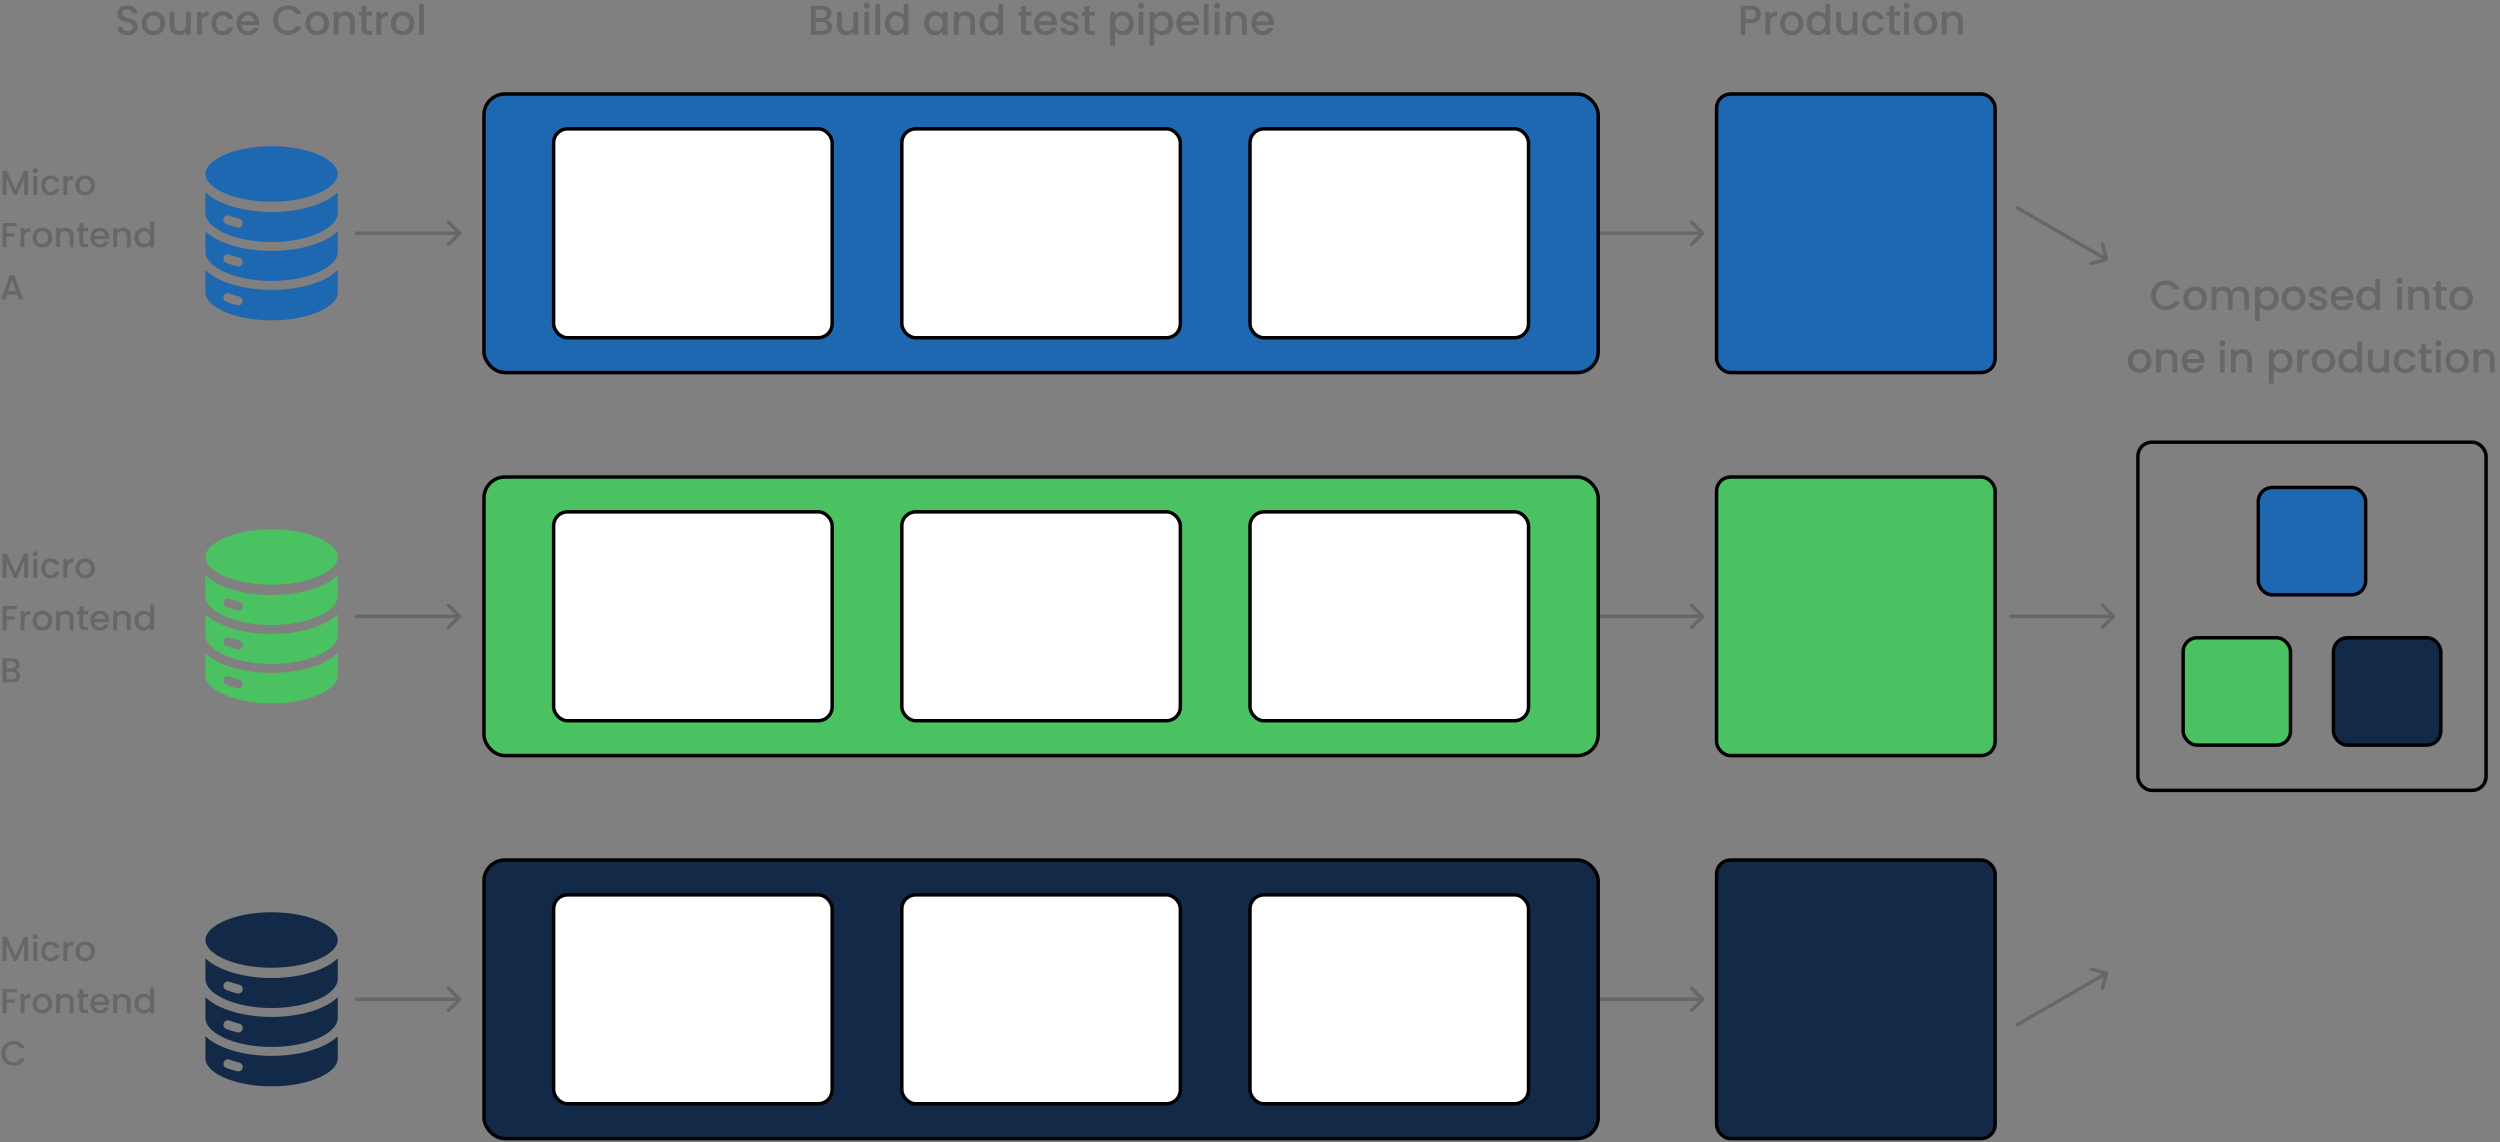
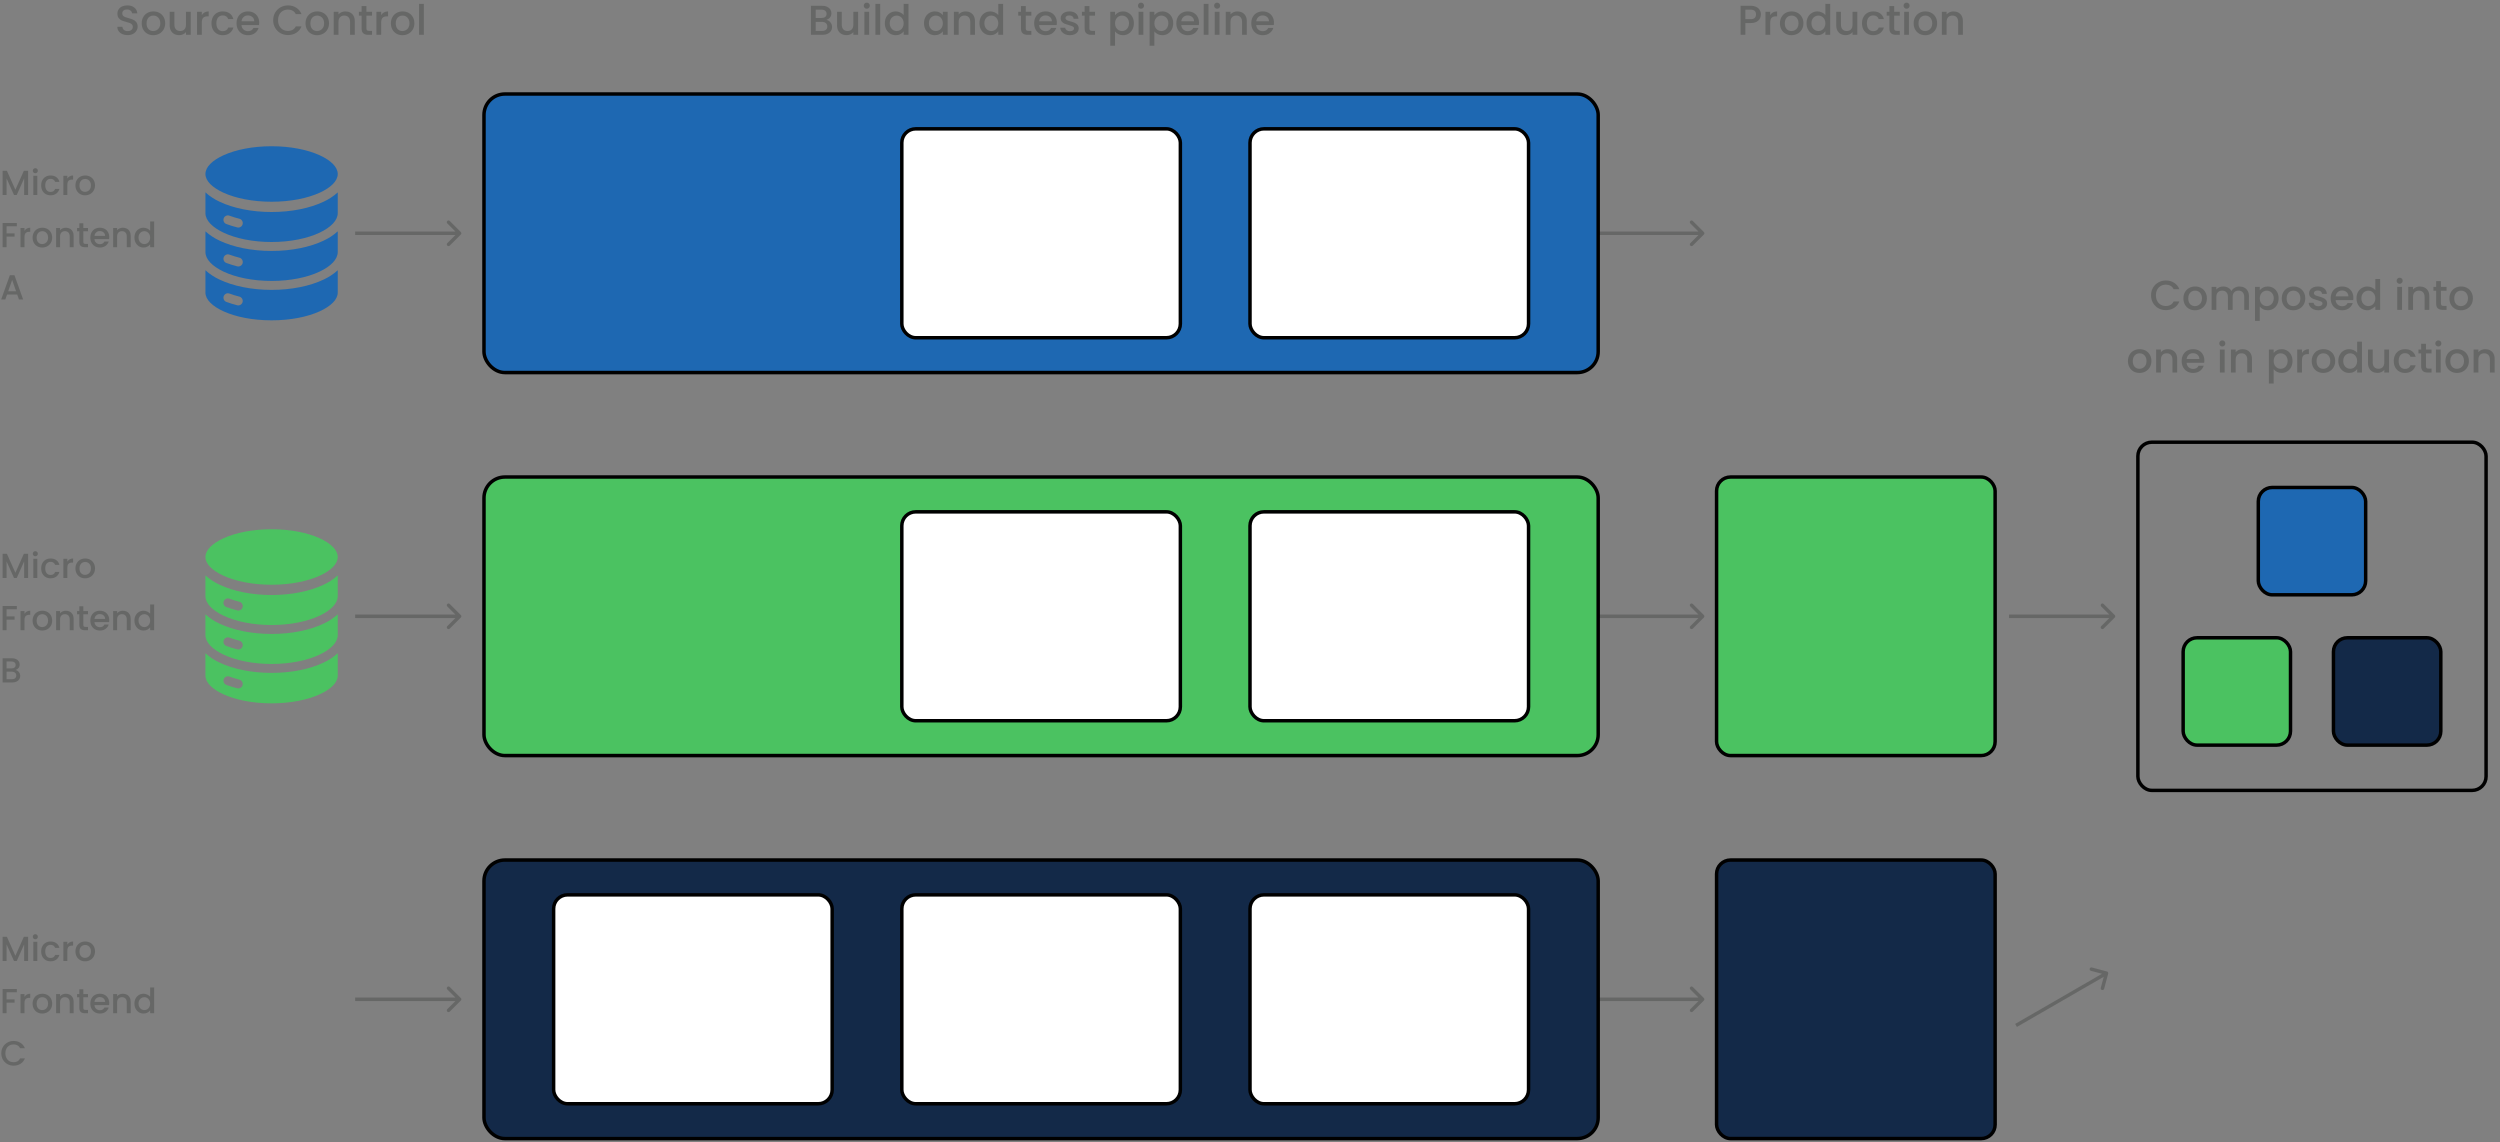
<svg xmlns="http://www.w3.org/2000/svg" width="718" height="328" viewBox="0 0 718 328" fill="none">
  <rect x="0" y="0" width="718" height="328" fill="#808080" stroke="none" />
  <path d="M237.364 5.716C237.812 5.796 238.192 6.032 238.504 6.424C238.816 6.816 238.972 7.26 238.972 7.756C238.972 8.18 238.86 8.564 238.636 8.908C238.42 9.244 238.104 9.512 237.688 9.712C237.272 9.904 236.788 10 236.236 10H232.9V1.66H236.08C236.648 1.66 237.136 1.756 237.544 1.948C237.952 2.14 238.26 2.4 238.468 2.728C238.676 3.048 238.78 3.408 238.78 3.808C238.78 4.288 238.652 4.688 238.396 5.008C238.14 5.328 237.796 5.564 237.364 5.716ZM234.268 5.164H235.96C236.408 5.164 236.756 5.064 237.004 4.864C237.26 4.656 237.388 4.36 237.388 3.976C237.388 3.6 237.26 3.308 237.004 3.1C236.756 2.884 236.408 2.776 235.96 2.776H234.268V5.164ZM236.116 8.884C236.58 8.884 236.944 8.772 237.208 8.548C237.472 8.324 237.604 8.012 237.604 7.612C237.604 7.204 237.464 6.88 237.184 6.64C236.904 6.4 236.532 6.28 236.068 6.28H234.268V8.884H236.116ZM246.447 3.388V10H245.079V9.22C244.863 9.492 244.579 9.708 244.227 9.868C243.883 10.02 243.515 10.096 243.123 10.096C242.603 10.096 242.135 9.988 241.719 9.772C241.311 9.556 240.987 9.236 240.747 8.812C240.515 8.388 240.399 7.876 240.399 7.276V3.388H241.755V7.072C241.755 7.664 241.903 8.12 242.199 8.44C242.495 8.752 242.899 8.908 243.411 8.908C243.923 8.908 244.327 8.752 244.623 8.44C244.927 8.12 245.079 7.664 245.079 7.072V3.388H246.447ZM248.948 2.512C248.7 2.512 248.492 2.428 248.324 2.26C248.156 2.092 248.072 1.884 248.072 1.636C248.072 1.388 248.156 1.18 248.324 1.012C248.492 0.844 248.7 0.76 248.948 0.76C249.188 0.76 249.392 0.844 249.56 1.012C249.728 1.18 249.812 1.388 249.812 1.636C249.812 1.884 249.728 2.092 249.56 2.26C249.392 2.428 249.188 2.512 248.948 2.512ZM249.62 3.388V10H248.252V3.388H249.62ZM252.784 1.12V10H251.416V1.12H252.784ZM254.124 6.664C254.124 6 254.26 5.412 254.532 4.9C254.812 4.388 255.188 3.992 255.66 3.712C256.14 3.424 256.672 3.28 257.256 3.28C257.688 3.28 258.112 3.376 258.528 3.568C258.952 3.752 259.288 4 259.536 4.312V1.12H260.916V10H259.536V9.004C259.312 9.324 259 9.588 258.6 9.796C258.208 10.004 257.756 10.108 257.244 10.108C256.668 10.108 256.14 9.964 255.66 9.676C255.188 9.38 254.812 8.972 254.532 8.452C254.26 7.924 254.124 7.328 254.124 6.664ZM259.536 6.688C259.536 6.232 259.44 5.836 259.248 5.5C259.064 5.164 258.82 4.908 258.516 4.732C258.212 4.556 257.884 4.468 257.532 4.468C257.18 4.468 256.852 4.556 256.548 4.732C256.244 4.9 255.996 5.152 255.804 5.488C255.62 5.816 255.528 6.208 255.528 6.664C255.528 7.12 255.62 7.52 255.804 7.864C255.996 8.208 256.244 8.472 256.548 8.656C256.86 8.832 257.188 8.92 257.532 8.92C257.884 8.92 258.212 8.832 258.516 8.656C258.82 8.48 259.064 8.224 259.248 7.888C259.44 7.544 259.536 7.144 259.536 6.688ZM265.374 6.664C265.374 6 265.51 5.412 265.782 4.9C266.062 4.388 266.438 3.992 266.91 3.712C267.39 3.424 267.918 3.28 268.494 3.28C269.014 3.28 269.466 3.384 269.85 3.592C270.242 3.792 270.554 4.044 270.786 4.348V3.388H272.166V10H270.786V9.016C270.554 9.328 270.238 9.588 269.838 9.796C269.438 10.004 268.982 10.108 268.47 10.108C267.902 10.108 267.382 9.964 266.91 9.676C266.438 9.38 266.062 8.972 265.782 8.452C265.51 7.924 265.374 7.328 265.374 6.664ZM270.786 6.688C270.786 6.232 270.69 5.836 270.498 5.5C270.314 5.164 270.07 4.908 269.766 4.732C269.462 4.556 269.134 4.468 268.782 4.468C268.43 4.468 268.102 4.556 267.798 4.732C267.494 4.9 267.246 5.152 267.054 5.488C266.87 5.816 266.778 6.208 266.778 6.664C266.778 7.12 266.87 7.52 267.054 7.864C267.246 8.208 267.494 8.472 267.798 8.656C268.11 8.832 268.438 8.92 268.782 8.92C269.134 8.92 269.462 8.832 269.766 8.656C270.07 8.48 270.314 8.224 270.498 7.888C270.69 7.544 270.786 7.144 270.786 6.688ZM277.299 3.28C277.819 3.28 278.283 3.388 278.691 3.604C279.107 3.82 279.431 4.14 279.663 4.564C279.895 4.988 280.011 5.5 280.011 6.1V10H278.655V6.304C278.655 5.712 278.507 5.26 278.211 4.948C277.915 4.628 277.511 4.468 276.999 4.468C276.487 4.468 276.079 4.628 275.775 4.948C275.479 5.26 275.331 5.712 275.331 6.304V10H273.963V3.388H275.331V4.144C275.555 3.872 275.839 3.66 276.183 3.508C276.535 3.356 276.907 3.28 277.299 3.28ZM281.299 6.664C281.299 6 281.435 5.412 281.707 4.9C281.987 4.388 282.363 3.992 282.835 3.712C283.315 3.424 283.847 3.28 284.431 3.28C284.863 3.28 285.287 3.376 285.703 3.568C286.127 3.752 286.463 4 286.711 4.312V1.12H288.091V10H286.711V9.004C286.487 9.324 286.175 9.588 285.775 9.796C285.383 10.004 284.931 10.108 284.419 10.108C283.843 10.108 283.315 9.964 282.835 9.676C282.363 9.38 281.987 8.972 281.707 8.452C281.435 7.924 281.299 7.328 281.299 6.664ZM286.711 6.688C286.711 6.232 286.615 5.836 286.423 5.5C286.239 5.164 285.995 4.908 285.691 4.732C285.387 4.556 285.059 4.468 284.707 4.468C284.355 4.468 284.027 4.556 283.723 4.732C283.419 4.9 283.171 5.152 282.979 5.488C282.795 5.816 282.703 6.208 282.703 6.664C282.703 7.12 282.795 7.52 282.979 7.864C283.171 8.208 283.419 8.472 283.723 8.656C284.035 8.832 284.363 8.92 284.707 8.92C285.059 8.92 285.387 8.832 285.691 8.656C285.995 8.48 286.239 8.224 286.423 7.888C286.615 7.544 286.711 7.144 286.711 6.688ZM294.601 4.504V8.164C294.601 8.412 294.657 8.592 294.769 8.704C294.889 8.808 295.089 8.86 295.369 8.86H296.209V10H295.129C294.513 10 294.041 9.856 293.713 9.568C293.385 9.28 293.221 8.812 293.221 8.164V4.504H292.441V3.388H293.221V1.744H294.601V3.388H296.209V4.504H294.601ZM303.53 6.532C303.53 6.78 303.514 7.004 303.482 7.204H298.43C298.47 7.732 298.666 8.156 299.018 8.476C299.37 8.796 299.802 8.956 300.314 8.956C301.05 8.956 301.57 8.648 301.874 8.032H303.35C303.15 8.64 302.786 9.14 302.258 9.532C301.738 9.916 301.09 10.108 300.314 10.108C299.682 10.108 299.114 9.968 298.61 9.688C298.114 9.4 297.722 9 297.434 8.488C297.154 7.968 297.014 7.368 297.014 6.688C297.014 6.008 297.15 5.412 297.422 4.9C297.702 4.38 298.09 3.98 298.586 3.7C299.09 3.42 299.666 3.28 300.314 3.28C300.938 3.28 301.494 3.416 301.982 3.688C302.47 3.96 302.85 4.344 303.122 4.84C303.394 5.328 303.53 5.892 303.53 6.532ZM302.102 6.1C302.094 5.596 301.914 5.192 301.562 4.888C301.21 4.584 300.774 4.432 300.254 4.432C299.782 4.432 299.378 4.584 299.042 4.888C298.706 5.184 298.506 5.588 298.442 6.1H302.102ZM307.277 10.108C306.757 10.108 306.289 10.016 305.873 9.832C305.465 9.64 305.141 9.384 304.901 9.064C304.661 8.736 304.533 8.372 304.517 7.972H305.933C305.957 8.252 306.089 8.488 306.329 8.68C306.577 8.864 306.885 8.956 307.253 8.956C307.637 8.956 307.933 8.884 308.141 8.74C308.357 8.588 308.465 8.396 308.465 8.164C308.465 7.916 308.345 7.732 308.105 7.612C307.873 7.492 307.501 7.36 306.989 7.216C306.493 7.08 306.089 6.948 305.777 6.82C305.465 6.692 305.193 6.496 304.961 6.232C304.737 5.968 304.625 5.62 304.625 5.188C304.625 4.836 304.729 4.516 304.937 4.228C305.145 3.932 305.441 3.7 305.825 3.532C306.217 3.364 306.665 3.28 307.169 3.28C307.921 3.28 308.525 3.472 308.981 3.856C309.445 4.232 309.693 4.748 309.725 5.404H308.357C308.333 5.108 308.213 4.872 307.997 4.696C307.781 4.52 307.489 4.432 307.121 4.432C306.761 4.432 306.485 4.5 306.293 4.636C306.101 4.772 306.005 4.952 306.005 5.176C306.005 5.352 306.069 5.5 306.197 5.62C306.325 5.74 306.481 5.836 306.665 5.908C306.849 5.972 307.121 6.056 307.481 6.16C307.961 6.288 308.353 6.42 308.657 6.556C308.969 6.684 309.237 6.876 309.461 7.132C309.685 7.388 309.801 7.728 309.809 8.152C309.809 8.528 309.705 8.864 309.497 9.16C309.289 9.456 308.993 9.688 308.609 9.856C308.233 10.024 307.789 10.108 307.277 10.108ZM312.883 4.504V8.164C312.883 8.412 312.939 8.592 313.051 8.704C313.171 8.808 313.371 8.86 313.651 8.86H314.491V10H313.411C312.795 10 312.323 9.856 311.995 9.568C311.667 9.28 311.503 8.812 311.503 8.164V4.504H310.723V3.388H311.503V1.744H312.883V3.388H314.491V4.504H312.883ZM320.237 4.36C320.469 4.056 320.785 3.8 321.185 3.592C321.585 3.384 322.037 3.28 322.541 3.28C323.117 3.28 323.641 3.424 324.113 3.712C324.593 3.992 324.969 4.388 325.241 4.9C325.513 5.412 325.649 6 325.649 6.664C325.649 7.328 325.513 7.924 325.241 8.452C324.969 8.972 324.593 9.38 324.113 9.676C323.641 9.964 323.117 10.108 322.541 10.108C322.037 10.108 321.589 10.008 321.197 9.808C320.805 9.6 320.485 9.344 320.237 9.04V13.144H318.869V3.388H320.237V4.36ZM324.257 6.664C324.257 6.208 324.161 5.816 323.969 5.488C323.785 5.152 323.537 4.9 323.225 4.732C322.921 4.556 322.593 4.468 322.241 4.468C321.897 4.468 321.569 4.556 321.257 4.732C320.953 4.908 320.705 5.164 320.513 5.5C320.329 5.836 320.237 6.232 320.237 6.688C320.237 7.144 320.329 7.544 320.513 7.888C320.705 8.224 320.953 8.48 321.257 8.656C321.569 8.832 321.897 8.92 322.241 8.92C322.593 8.92 322.921 8.832 323.225 8.656C323.537 8.472 323.785 8.208 323.969 7.864C324.161 7.52 324.257 7.12 324.257 6.664ZM327.698 2.512C327.45 2.512 327.242 2.428 327.074 2.26C326.906 2.092 326.822 1.884 326.822 1.636C326.822 1.388 326.906 1.18 327.074 1.012C327.242 0.844 327.45 0.76 327.698 0.76C327.938 0.76 328.142 0.844 328.31 1.012C328.478 1.18 328.562 1.388 328.562 1.636C328.562 1.884 328.478 2.092 328.31 2.26C328.142 2.428 327.938 2.512 327.698 2.512ZM328.37 3.388V10H327.002V3.388H328.37ZM331.534 4.36C331.766 4.056 332.082 3.8 332.482 3.592C332.882 3.384 333.334 3.28 333.838 3.28C334.414 3.28 334.938 3.424 335.41 3.712C335.89 3.992 336.266 4.388 336.538 4.9C336.81 5.412 336.946 6 336.946 6.664C336.946 7.328 336.81 7.924 336.538 8.452C336.266 8.972 335.89 9.38 335.41 9.676C334.938 9.964 334.414 10.108 333.838 10.108C333.334 10.108 332.886 10.008 332.494 9.808C332.102 9.6 331.782 9.344 331.534 9.04V13.144H330.166V3.388H331.534V4.36ZM335.554 6.664C335.554 6.208 335.458 5.816 335.266 5.488C335.082 5.152 334.834 4.9 334.522 4.732C334.218 4.556 333.89 4.468 333.538 4.468C333.194 4.468 332.866 4.556 332.554 4.732C332.25 4.908 332.002 5.164 331.81 5.5C331.626 5.836 331.534 6.232 331.534 6.688C331.534 7.144 331.626 7.544 331.81 7.888C332.002 8.224 332.25 8.48 332.554 8.656C332.866 8.832 333.194 8.92 333.538 8.92C333.89 8.92 334.218 8.832 334.522 8.656C334.834 8.472 335.082 8.208 335.266 7.864C335.458 7.52 335.554 7.12 335.554 6.664ZM344.358 6.532C344.358 6.78 344.342 7.004 344.31 7.204H339.258C339.298 7.732 339.494 8.156 339.846 8.476C340.198 8.796 340.63 8.956 341.142 8.956C341.878 8.956 342.398 8.648 342.702 8.032H344.178C343.978 8.64 343.614 9.14 343.086 9.532C342.566 9.916 341.918 10.108 341.142 10.108C340.51 10.108 339.942 9.968 339.438 9.688C338.942 9.4 338.55 9 338.262 8.488C337.982 7.968 337.842 7.368 337.842 6.688C337.842 6.008 337.978 5.412 338.25 4.9C338.53 4.38 338.918 3.98 339.414 3.7C339.918 3.42 340.494 3.28 341.142 3.28C341.766 3.28 342.322 3.416 342.81 3.688C343.298 3.96 343.678 4.344 343.95 4.84C344.222 5.328 344.358 5.892 344.358 6.532ZM342.93 6.1C342.922 5.596 342.742 5.192 342.39 4.888C342.038 4.584 341.602 4.432 341.082 4.432C340.61 4.432 340.206 4.584 339.87 4.888C339.534 5.184 339.334 5.588 339.27 6.1H342.93ZM347.073 1.12V10H345.705V1.12H347.073ZM349.565 2.512C349.317 2.512 349.109 2.428 348.941 2.26C348.773 2.092 348.689 1.884 348.689 1.636C348.689 1.388 348.773 1.18 348.941 1.012C349.109 0.844 349.317 0.76 349.565 0.76C349.805 0.76 350.009 0.844 350.177 1.012C350.345 1.18 350.429 1.388 350.429 1.636C350.429 1.884 350.345 2.092 350.177 2.26C350.009 2.428 349.805 2.512 349.565 2.512ZM350.237 3.388V10H348.869V3.388H350.237ZM355.369 3.28C355.889 3.28 356.353 3.388 356.761 3.604C357.177 3.82 357.501 4.14 357.733 4.564C357.965 4.988 358.081 5.5 358.081 6.1V10H356.725V6.304C356.725 5.712 356.577 5.26 356.281 4.948C355.985 4.628 355.581 4.468 355.069 4.468C354.557 4.468 354.149 4.628 353.845 4.948C353.549 5.26 353.401 5.712 353.401 6.304V10H352.033V3.388H353.401V4.144C353.625 3.872 353.909 3.66 354.253 3.508C354.605 3.356 354.977 3.28 355.369 3.28ZM365.886 6.532C365.886 6.78 365.87 7.004 365.838 7.204H360.786C360.826 7.732 361.022 8.156 361.374 8.476C361.726 8.796 362.158 8.956 362.67 8.956C363.406 8.956 363.926 8.648 364.23 8.032H365.706C365.506 8.64 365.142 9.14 364.614 9.532C364.094 9.916 363.446 10.108 362.67 10.108C362.038 10.108 361.47 9.968 360.966 9.688C360.47 9.4 360.078 9 359.79 8.488C359.51 7.968 359.37 7.368 359.37 6.688C359.37 6.008 359.506 5.412 359.778 4.9C360.058 4.38 360.446 3.98 360.942 3.7C361.446 3.42 362.022 3.28 362.67 3.28C363.294 3.28 363.85 3.416 364.338 3.688C364.826 3.96 365.206 4.344 365.478 4.84C365.75 5.328 365.886 5.892 365.886 6.532ZM364.458 6.1C364.45 5.596 364.27 5.192 363.918 4.888C363.566 4.584 363.13 4.432 362.61 4.432C362.138 4.432 361.734 4.584 361.398 4.888C361.062 5.184 360.862 5.588 360.798 6.1H364.458Z" fill="#666766" />
  <path d="M36.648 10.084C36.088 10.084 35.584 9.988 35.136 9.796C34.688 9.596 34.336 9.316 34.08 8.956C33.824 8.596 33.696 8.176 33.696 7.696H35.16C35.192 8.056 35.332 8.352 35.58 8.584C35.836 8.816 36.192 8.932 36.648 8.932C37.12 8.932 37.488 8.82 37.752 8.596C38.016 8.364 38.148 8.068 38.148 7.708C38.148 7.428 38.064 7.2 37.896 7.024C37.736 6.848 37.532 6.712 37.284 6.616C37.044 6.52 36.708 6.416 36.276 6.304C35.732 6.16 35.288 6.016 34.944 5.872C34.608 5.72 34.32 5.488 34.08 5.176C33.84 4.864 33.72 4.448 33.72 3.928C33.72 3.448 33.84 3.028 34.08 2.668C34.32 2.308 34.656 2.032 35.088 1.84C35.52 1.648 36.02 1.552 36.588 1.552C37.396 1.552 38.056 1.756 38.568 2.164C39.088 2.564 39.376 3.116 39.432 3.82H37.92C37.896 3.516 37.752 3.256 37.488 3.04C37.224 2.824 36.876 2.716 36.444 2.716C36.052 2.716 35.732 2.816 35.484 3.016C35.236 3.216 35.112 3.504 35.112 3.88C35.112 4.136 35.188 4.348 35.34 4.516C35.5 4.676 35.7 4.804 35.94 4.9C36.18 4.996 36.508 5.1 36.924 5.212C37.476 5.364 37.924 5.516 38.268 5.668C38.62 5.82 38.916 6.056 39.156 6.376C39.404 6.688 39.528 7.108 39.528 7.636C39.528 8.06 39.412 8.46 39.18 8.836C38.956 9.212 38.624 9.516 38.184 9.748C37.752 9.972 37.24 10.084 36.648 10.084ZM44.01 10.108C43.386 10.108 42.822 9.968 42.318 9.688C41.814 9.4 41.418 9 41.13 8.488C40.842 7.968 40.698 7.368 40.698 6.688C40.698 6.016 40.846 5.42 41.142 4.9C41.438 4.38 41.842 3.98 42.354 3.7C42.866 3.42 43.438 3.28 44.07 3.28C44.702 3.28 45.274 3.42 45.786 3.7C46.298 3.98 46.702 4.38 46.998 4.9C47.294 5.42 47.442 6.016 47.442 6.688C47.442 7.36 47.29 7.956 46.986 8.476C46.682 8.996 46.266 9.4 45.738 9.688C45.218 9.968 44.642 10.108 44.01 10.108ZM44.01 8.92C44.362 8.92 44.69 8.836 44.994 8.668C45.306 8.5 45.558 8.248 45.75 7.912C45.942 7.576 46.038 7.168 46.038 6.688C46.038 6.208 45.946 5.804 45.762 5.476C45.578 5.14 45.334 4.888 45.03 4.72C44.726 4.552 44.398 4.468 44.046 4.468C43.694 4.468 43.366 4.552 43.062 4.72C42.766 4.888 42.53 5.14 42.354 5.476C42.178 5.804 42.09 6.208 42.09 6.688C42.09 7.4 42.27 7.952 42.63 8.344C42.998 8.728 43.458 8.92 44.01 8.92ZM54.782 3.388V10H53.414V9.22C53.199 9.492 52.914 9.708 52.562 9.868C52.218 10.02 51.85 10.096 51.459 10.096C50.938 10.096 50.471 9.988 50.054 9.772C49.647 9.556 49.322 9.236 49.083 8.812C48.85 8.388 48.734 7.876 48.734 7.276V3.388H50.09V7.072C50.09 7.664 50.239 8.12 50.535 8.44C50.831 8.752 51.234 8.908 51.746 8.908C52.258 8.908 52.663 8.752 52.959 8.44C53.263 8.12 53.414 7.664 53.414 7.072V3.388H54.782ZM57.956 4.348C58.156 4.012 58.419 3.752 58.748 3.568C59.084 3.376 59.48 3.28 59.935 3.28V4.696H59.587C59.051 4.696 58.644 4.832 58.364 5.104C58.092 5.376 57.956 5.848 57.956 6.52V10H56.587V3.388H57.956V4.348ZM60.737 6.688C60.737 6.008 60.873 5.412 61.145 4.9C61.425 4.38 61.809 3.98 62.297 3.7C62.785 3.42 63.345 3.28 63.977 3.28C64.777 3.28 65.437 3.472 65.957 3.856C66.485 4.232 66.841 4.772 67.025 5.476H65.549C65.429 5.148 65.237 4.892 64.973 4.708C64.709 4.524 64.377 4.432 63.977 4.432C63.417 4.432 62.969 4.632 62.633 5.032C62.305 5.424 62.141 5.976 62.141 6.688C62.141 7.4 62.305 7.956 62.633 8.356C62.969 8.756 63.417 8.956 63.977 8.956C64.769 8.956 65.293 8.608 65.549 7.912H67.025C66.833 8.584 66.473 9.12 65.945 9.52C65.417 9.912 64.761 10.108 63.977 10.108C63.345 10.108 62.785 9.968 62.297 9.688C61.809 9.4 61.425 9 61.145 8.488C60.873 7.968 60.737 7.368 60.737 6.688ZM74.448 6.532C74.448 6.78 74.432 7.004 74.4 7.204H69.348C69.388 7.732 69.584 8.156 69.936 8.476C70.288 8.796 70.72 8.956 71.232 8.956C71.968 8.956 72.488 8.648 72.792 8.032H74.268C74.068 8.64 73.704 9.14 73.176 9.532C72.656 9.916 72.008 10.108 71.232 10.108C70.6 10.108 70.032 9.968 69.528 9.688C69.032 9.4 68.64 9 68.352 8.488C68.072 7.968 67.932 7.368 67.932 6.688C67.932 6.008 68.068 5.412 68.34 4.9C68.62 4.38 69.008 3.98 69.504 3.7C70.008 3.42 70.584 3.28 71.232 3.28C71.856 3.28 72.412 3.416 72.9 3.688C73.388 3.96 73.768 4.344 74.04 4.84C74.312 5.328 74.448 5.892 74.448 6.532ZM73.02 6.1C73.012 5.596 72.832 5.192 72.48 4.888C72.128 4.584 71.692 4.432 71.172 4.432C70.7 4.432 70.296 4.584 69.96 4.888C69.624 5.184 69.424 5.588 69.36 6.1H73.02ZM78.456 5.812C78.456 4.996 78.644 4.264 79.02 3.616C79.404 2.968 79.92 2.464 80.568 2.104C81.224 1.736 81.94 1.552 82.716 1.552C83.604 1.552 84.392 1.772 85.08 2.212C85.776 2.644 86.28 3.26 86.592 4.06H84.948C84.732 3.62 84.432 3.292 84.048 3.076C83.664 2.86 83.22 2.752 82.716 2.752C82.164 2.752 81.672 2.876 81.24 3.124C80.808 3.372 80.468 3.728 80.22 4.192C79.98 4.656 79.86 5.196 79.86 5.812C79.86 6.428 79.98 6.968 80.22 7.432C80.468 7.896 80.808 8.256 81.24 8.512C81.672 8.76 82.164 8.884 82.716 8.884C83.22 8.884 83.664 8.776 84.048 8.56C84.432 8.344 84.732 8.016 84.948 7.576H86.592C86.28 8.376 85.776 8.992 85.08 9.424C84.392 9.856 83.604 10.072 82.716 10.072C81.932 10.072 81.216 9.892 80.568 9.532C79.92 9.164 79.404 8.656 79.02 8.008C78.644 7.36 78.456 6.628 78.456 5.812ZM91.061 10.108C90.437 10.108 89.873 9.968 89.369 9.688C88.865 9.4 88.469 9 88.181 8.488C87.893 7.968 87.749 7.368 87.749 6.688C87.749 6.016 87.897 5.42 88.193 4.9C88.489 4.38 88.893 3.98 89.405 3.7C89.917 3.42 90.489 3.28 91.121 3.28C91.753 3.28 92.325 3.42 92.837 3.7C93.349 3.98 93.753 4.38 94.049 4.9C94.345 5.42 94.493 6.016 94.493 6.688C94.493 7.36 94.341 7.956 94.037 8.476C93.733 8.996 93.317 9.4 92.789 9.688C92.269 9.968 91.693 10.108 91.061 10.108ZM91.061 8.92C91.413 8.92 91.741 8.836 92.045 8.668C92.357 8.5 92.609 8.248 92.801 7.912C92.993 7.576 93.089 7.168 93.089 6.688C93.089 6.208 92.997 5.804 92.813 5.476C92.629 5.14 92.385 4.888 92.081 4.72C91.777 4.552 91.449 4.468 91.097 4.468C90.745 4.468 90.417 4.552 90.113 4.72C89.817 4.888 89.581 5.14 89.405 5.476C89.229 5.804 89.141 6.208 89.141 6.688C89.141 7.4 89.321 7.952 89.681 8.344C90.049 8.728 90.509 8.92 91.061 8.92ZM99.181 3.28C99.701 3.28 100.165 3.388 100.573 3.604C100.989 3.82 101.313 4.14 101.545 4.564C101.777 4.988 101.893 5.5 101.893 6.1V10H100.537V6.304C100.537 5.712 100.389 5.26 100.093 4.948C99.797 4.628 99.393 4.468 98.881 4.468C98.369 4.468 97.961 4.628 97.657 4.948C97.361 5.26 97.213 5.712 97.213 6.304V10H95.845V3.388H97.213V4.144C97.437 3.872 97.721 3.66 98.065 3.508C98.417 3.356 98.789 3.28 99.181 3.28ZM105.234 4.504V8.164C105.234 8.412 105.29 8.592 105.402 8.704C105.522 8.808 105.722 8.86 106.002 8.86H106.842V10H105.762C105.146 10 104.674 9.856 104.346 9.568C104.018 9.28 103.854 8.812 103.854 8.164V4.504H103.074V3.388H103.854V1.744H105.234V3.388H106.842V4.504H105.234ZM109.471 4.348C109.671 4.012 109.935 3.752 110.263 3.568C110.599 3.376 110.995 3.28 111.451 3.28V4.696H111.103C110.567 4.696 110.159 4.832 109.879 5.104C109.607 5.376 109.471 5.848 109.471 6.52V10H108.103V3.388H109.471V4.348ZM115.577 10.108C114.953 10.108 114.389 9.968 113.885 9.688C113.381 9.4 112.985 9 112.697 8.488C112.409 7.968 112.265 7.368 112.265 6.688C112.265 6.016 112.413 5.42 112.709 4.9C113.005 4.38 113.409 3.98 113.921 3.7C114.433 3.42 115.005 3.28 115.637 3.28C116.269 3.28 116.841 3.42 117.353 3.7C117.865 3.98 118.269 4.38 118.565 4.9C118.861 5.42 119.009 6.016 119.009 6.688C119.009 7.36 118.857 7.956 118.553 8.476C118.249 8.996 117.833 9.4 117.305 9.688C116.785 9.968 116.209 10.108 115.577 10.108ZM115.577 8.92C115.929 8.92 116.257 8.836 116.561 8.668C116.873 8.5 117.125 8.248 117.317 7.912C117.509 7.576 117.605 7.168 117.605 6.688C117.605 6.208 117.513 5.804 117.329 5.476C117.145 5.14 116.901 4.888 116.597 4.72C116.293 4.552 115.965 4.468 115.613 4.468C115.261 4.468 114.933 4.552 114.629 4.72C114.333 4.888 114.097 5.14 113.921 5.476C113.745 5.804 113.657 6.208 113.657 6.688C113.657 7.4 113.837 7.952 114.197 8.344C114.565 8.728 115.025 8.92 115.577 8.92ZM121.729 1.12V10H120.361V1.12H121.729Z" fill="#666766" />
  <path d="M8.07 49.05V56H6.93V51.24L4.81 56H4.02L1.89 51.24V56H0.75V49.05H1.98L4.42 54.5L6.85 49.05H8.07ZM10.148 49.76C9.942 49.76 9.768 49.69 9.628 49.55C9.488 49.41 9.418 49.237 9.418 49.03C9.418 48.823 9.488 48.65 9.628 48.51C9.768 48.37 9.942 48.3 10.148 48.3C10.348 48.3 10.518 48.37 10.658 48.51C10.798 48.65 10.868 48.823 10.868 49.03C10.868 49.237 10.798 49.41 10.658 49.55C10.518 49.69 10.348 49.76 10.148 49.76ZM10.708 50.49V56H9.568V50.49H10.708ZM11.825 53.24C11.825 52.673 11.938 52.177 12.165 51.75C12.398 51.317 12.718 50.983 13.125 50.75C13.532 50.517 13.998 50.4 14.525 50.4C15.192 50.4 15.742 50.56 16.175 50.88C16.615 51.193 16.912 51.643 17.065 52.23H15.835C15.735 51.957 15.575 51.743 15.355 51.59C15.135 51.437 14.858 51.36 14.525 51.36C14.058 51.36 13.685 51.527 13.405 51.86C13.132 52.187 12.995 52.647 12.995 53.24C12.995 53.833 13.132 54.297 13.405 54.63C13.685 54.963 14.058 55.13 14.525 55.13C15.185 55.13 15.622 54.84 15.835 54.26H17.065C16.905 54.82 16.605 55.267 16.165 55.6C15.725 55.927 15.178 56.09 14.525 56.09C13.998 56.09 13.532 55.973 13.125 55.74C12.718 55.5 12.398 55.167 12.165 54.74C11.938 54.307 11.825 53.807 11.825 53.24ZM19.341 51.29C19.508 51.01 19.728 50.793 20.001 50.64C20.281 50.48 20.611 50.4 20.991 50.4V51.58H20.701C20.255 51.58 19.915 51.693 19.681 51.92C19.454 52.147 19.341 52.54 19.341 53.1V56H18.201V50.49H19.341V51.29ZM24.429 56.09C23.909 56.09 23.439 55.973 23.019 55.74C22.599 55.5 22.269 55.167 22.029 54.74C21.789 54.307 21.669 53.807 21.669 53.24C21.669 52.68 21.792 52.183 22.039 51.75C22.286 51.317 22.622 50.983 23.049 50.75C23.476 50.517 23.952 50.4 24.479 50.4C25.006 50.4 25.482 50.517 25.909 50.75C26.336 50.983 26.672 51.317 26.919 51.75C27.166 52.183 27.289 52.68 27.289 53.24C27.289 53.8 27.162 54.297 26.909 54.73C26.656 55.163 26.309 55.5 25.869 55.74C25.436 55.973 24.956 56.09 24.429 56.09ZM24.429 55.1C24.722 55.1 24.996 55.03 25.249 54.89C25.509 54.75 25.719 54.54 25.879 54.26C26.039 53.98 26.119 53.64 26.119 53.24C26.119 52.84 26.042 52.503 25.889 52.23C25.736 51.95 25.532 51.74 25.279 51.6C25.026 51.46 24.752 51.39 24.459 51.39C24.166 51.39 23.892 51.46 23.639 51.6C23.392 51.74 23.196 51.95 23.049 52.23C22.902 52.503 22.829 52.84 22.829 53.24C22.829 53.833 22.979 54.293 23.279 54.62C23.586 54.94 23.969 55.1 24.429 55.1ZM4.84 64.05V64.98H1.89V67.03H4.19V67.96H1.89V71H0.75V64.05H4.84ZM7.036 66.29C7.203 66.01 7.423 65.793 7.696 65.64C7.976 65.48 8.306 65.4 8.686 65.4V66.58H8.396C7.95 66.58 7.61 66.693 7.376 66.92C7.15 67.147 7.036 67.54 7.036 68.1V71H5.896V65.49H7.036V66.29ZM12.124 71.09C11.604 71.09 11.134 70.973 10.714 70.74C10.294 70.5 9.964 70.167 9.724 69.74C9.484 69.307 9.364 68.807 9.364 68.24C9.364 67.68 9.488 67.183 9.734 66.75C9.981 66.317 10.318 65.983 10.744 65.75C11.171 65.517 11.648 65.4 12.174 65.4C12.701 65.4 13.178 65.517 13.604 65.75C14.031 65.983 14.368 66.317 14.614 66.75C14.861 67.183 14.984 67.68 14.984 68.24C14.984 68.8 14.858 69.297 14.604 69.73C14.351 70.163 14.004 70.5 13.564 70.74C13.131 70.973 12.651 71.09 12.124 71.09ZM12.124 70.1C12.418 70.1 12.691 70.03 12.944 69.89C13.204 69.75 13.414 69.54 13.574 69.26C13.734 68.98 13.814 68.64 13.814 68.24C13.814 67.84 13.738 67.503 13.584 67.23C13.431 66.95 13.228 66.74 12.974 66.6C12.721 66.46 12.448 66.39 12.154 66.39C11.861 66.39 11.588 66.46 11.334 66.6C11.088 66.74 10.891 66.95 10.744 67.23C10.598 67.503 10.524 67.84 10.524 68.24C10.524 68.833 10.674 69.293 10.974 69.62C11.281 69.94 11.664 70.1 12.124 70.1ZM18.891 65.4C19.325 65.4 19.711 65.49 20.051 65.67C20.398 65.85 20.668 66.117 20.861 66.47C21.055 66.823 21.151 67.25 21.151 67.75V71H20.021V67.92C20.021 67.427 19.898 67.05 19.651 66.79C19.405 66.523 19.068 66.39 18.641 66.39C18.215 66.39 17.875 66.523 17.621 66.79C17.375 67.05 17.251 67.427 17.251 67.92V71H16.111V65.49H17.251V66.12C17.438 65.893 17.675 65.717 17.961 65.59C18.255 65.463 18.565 65.4 18.891 65.4ZM23.936 66.42V69.47C23.936 69.677 23.982 69.827 24.076 69.92C24.175 70.007 24.342 70.05 24.576 70.05H25.276V71H24.375C23.862 71 23.469 70.88 23.195 70.64C22.922 70.4 22.785 70.01 22.785 69.47V66.42H22.136V65.49H22.785V64.12H23.936V65.49H25.276V66.42H23.936ZM31.376 68.11C31.376 68.317 31.363 68.503 31.336 68.67H27.126C27.16 69.11 27.323 69.463 27.616 69.73C27.91 69.997 28.27 70.13 28.696 70.13C29.309 70.13 29.743 69.873 29.996 69.36H31.226C31.059 69.867 30.756 70.283 30.316 70.61C29.883 70.93 29.343 71.09 28.696 71.09C28.169 71.09 27.696 70.973 27.276 70.74C26.863 70.5 26.536 70.167 26.296 69.74C26.063 69.307 25.946 68.807 25.946 68.24C25.946 67.673 26.059 67.177 26.286 66.75C26.52 66.317 26.843 65.983 27.256 65.75C27.676 65.517 28.156 65.4 28.696 65.4C29.216 65.4 29.68 65.513 30.086 65.74C30.493 65.967 30.809 66.287 31.036 66.7C31.263 67.107 31.376 67.577 31.376 68.11ZM30.186 67.75C30.18 67.33 30.029 66.993 29.736 66.74C29.443 66.487 29.079 66.36 28.646 66.36C28.253 66.36 27.916 66.487 27.636 66.74C27.356 66.987 27.189 67.323 27.136 67.75H30.186ZM35.278 65.4C35.711 65.4 36.098 65.49 36.438 65.67C36.785 65.85 37.055 66.117 37.248 66.47C37.441 66.823 37.538 67.25 37.538 67.75V71H36.408V67.92C36.408 67.427 36.285 67.05 36.038 66.79C35.791 66.523 35.455 66.39 35.028 66.39C34.601 66.39 34.261 66.523 34.008 66.79C33.761 67.05 33.638 67.427 33.638 67.92V71H32.498V65.49H33.638V66.12C33.825 65.893 34.061 65.717 34.348 65.59C34.641 65.463 34.951 65.4 35.278 65.4ZM38.612 68.22C38.612 67.667 38.725 67.177 38.952 66.75C39.185 66.323 39.499 65.993 39.892 65.76C40.292 65.52 40.736 65.4 41.222 65.4C41.582 65.4 41.935 65.48 42.282 65.64C42.636 65.793 42.916 66 43.122 66.26V63.6H44.272V71H43.122V70.17C42.935 70.437 42.675 70.657 42.342 70.83C42.016 71.003 41.639 71.09 41.212 71.09C40.732 71.09 40.292 70.97 39.892 70.73C39.499 70.483 39.185 70.143 38.952 69.71C38.725 69.27 38.612 68.773 38.612 68.22ZM43.122 68.24C43.122 67.86 43.042 67.53 42.882 67.25C42.729 66.97 42.526 66.757 42.272 66.61C42.019 66.463 41.745 66.39 41.452 66.39C41.159 66.39 40.886 66.463 40.632 66.61C40.379 66.75 40.172 66.96 40.012 67.24C39.859 67.513 39.782 67.84 39.782 68.22C39.782 68.6 39.859 68.933 40.012 69.22C40.172 69.507 40.379 69.727 40.632 69.88C40.892 70.027 41.166 70.1 41.452 70.1C41.745 70.1 42.019 70.027 42.272 69.88C42.526 69.733 42.729 69.52 42.882 69.24C43.042 68.953 43.122 68.62 43.122 68.24ZM4.94 84.58H2.03L1.53 86H0.34L2.83 79.04H4.15L6.64 86H5.44L4.94 84.58ZM4.62 83.65L3.49 80.42L2.35 83.65H4.62Z" fill="#666766" />
  <path d="M8.07 159.05V166H6.93V161.24L4.81 166H4.02L1.89 161.24V166H0.75V159.05H1.98L4.42 164.5L6.85 159.05H8.07ZM10.148 159.76C9.942 159.76 9.768 159.69 9.628 159.55C9.488 159.41 9.418 159.237 9.418 159.03C9.418 158.823 9.488 158.65 9.628 158.51C9.768 158.37 9.942 158.3 10.148 158.3C10.348 158.3 10.518 158.37 10.658 158.51C10.798 158.65 10.868 158.823 10.868 159.03C10.868 159.237 10.798 159.41 10.658 159.55C10.518 159.69 10.348 159.76 10.148 159.76ZM10.708 160.49V166H9.568V160.49H10.708ZM11.825 163.24C11.825 162.673 11.938 162.177 12.165 161.75C12.398 161.317 12.718 160.983 13.125 160.75C13.532 160.517 13.998 160.4 14.525 160.4C15.192 160.4 15.742 160.56 16.175 160.88C16.615 161.193 16.912 161.643 17.065 162.23H15.835C15.735 161.957 15.575 161.743 15.355 161.59C15.135 161.437 14.858 161.36 14.525 161.36C14.058 161.36 13.685 161.527 13.405 161.86C13.132 162.187 12.995 162.647 12.995 163.24C12.995 163.833 13.132 164.297 13.405 164.63C13.685 164.963 14.058 165.13 14.525 165.13C15.185 165.13 15.622 164.84 15.835 164.26H17.065C16.905 164.82 16.605 165.267 16.165 165.6C15.725 165.927 15.178 166.09 14.525 166.09C13.998 166.09 13.532 165.973 13.125 165.74C12.718 165.5 12.398 165.167 12.165 164.74C11.938 164.307 11.825 163.807 11.825 163.24ZM19.341 161.29C19.508 161.01 19.728 160.793 20.001 160.64C20.281 160.48 20.611 160.4 20.991 160.4V161.58H20.701C20.255 161.58 19.915 161.693 19.681 161.92C19.454 162.147 19.341 162.54 19.341 163.1V166H18.201V160.49H19.341V161.29ZM24.429 166.09C23.909 166.09 23.439 165.973 23.019 165.74C22.599 165.5 22.269 165.167 22.029 164.74C21.789 164.307 21.669 163.807 21.669 163.24C21.669 162.68 21.792 162.183 22.039 161.75C22.286 161.317 22.622 160.983 23.049 160.75C23.476 160.517 23.952 160.4 24.479 160.4C25.006 160.4 25.482 160.517 25.909 160.75C26.336 160.983 26.672 161.317 26.919 161.75C27.166 162.183 27.289 162.68 27.289 163.24C27.289 163.8 27.162 164.297 26.909 164.73C26.656 165.163 26.309 165.5 25.869 165.74C25.436 165.973 24.956 166.09 24.429 166.09ZM24.429 165.1C24.722 165.1 24.996 165.03 25.249 164.89C25.509 164.75 25.719 164.54 25.879 164.26C26.039 163.98 26.119 163.64 26.119 163.24C26.119 162.84 26.042 162.503 25.889 162.23C25.736 161.95 25.532 161.74 25.279 161.6C25.026 161.46 24.752 161.39 24.459 161.39C24.166 161.39 23.892 161.46 23.639 161.6C23.392 161.74 23.196 161.95 23.049 162.23C22.902 162.503 22.829 162.84 22.829 163.24C22.829 163.833 22.979 164.293 23.279 164.62C23.586 164.94 23.969 165.1 24.429 165.1ZM4.84 174.05V174.98H1.89V177.03H4.19V177.96H1.89V181H0.75V174.05H4.84ZM7.036 176.29C7.203 176.01 7.423 175.793 7.696 175.64C7.976 175.48 8.306 175.4 8.686 175.4V176.58H8.396C7.95 176.58 7.61 176.693 7.376 176.92C7.15 177.147 7.036 177.54 7.036 178.1V181H5.896V175.49H7.036V176.29ZM12.124 181.09C11.604 181.09 11.134 180.973 10.714 180.74C10.294 180.5 9.964 180.167 9.724 179.74C9.484 179.307 9.364 178.807 9.364 178.24C9.364 177.68 9.488 177.183 9.734 176.75C9.981 176.317 10.318 175.983 10.744 175.75C11.171 175.517 11.648 175.4 12.174 175.4C12.701 175.4 13.178 175.517 13.604 175.75C14.031 175.983 14.368 176.317 14.614 176.75C14.861 177.183 14.984 177.68 14.984 178.24C14.984 178.8 14.858 179.297 14.604 179.73C14.351 180.163 14.004 180.5 13.564 180.74C13.131 180.973 12.651 181.09 12.124 181.09ZM12.124 180.1C12.418 180.1 12.691 180.03 12.944 179.89C13.204 179.75 13.414 179.54 13.574 179.26C13.734 178.98 13.814 178.64 13.814 178.24C13.814 177.84 13.738 177.503 13.584 177.23C13.431 176.95 13.228 176.74 12.974 176.6C12.721 176.46 12.448 176.39 12.154 176.39C11.861 176.39 11.588 176.46 11.334 176.6C11.088 176.74 10.891 176.95 10.744 177.23C10.598 177.503 10.524 177.84 10.524 178.24C10.524 178.833 10.674 179.293 10.974 179.62C11.281 179.94 11.664 180.1 12.124 180.1ZM18.891 175.4C19.325 175.4 19.711 175.49 20.051 175.67C20.398 175.85 20.668 176.117 20.861 176.47C21.055 176.823 21.151 177.25 21.151 177.75V181H20.021V177.92C20.021 177.427 19.898 177.05 19.651 176.79C19.405 176.523 19.068 176.39 18.641 176.39C18.215 176.39 17.875 176.523 17.621 176.79C17.375 177.05 17.251 177.427 17.251 177.92V181H16.111V175.49H17.251V176.12C17.438 175.893 17.675 175.717 17.961 175.59C18.255 175.463 18.565 175.4 18.891 175.4ZM23.936 176.42V179.47C23.936 179.677 23.982 179.827 24.076 179.92C24.175 180.007 24.342 180.05 24.576 180.05H25.276V181H24.375C23.862 181 23.469 180.88 23.195 180.64C22.922 180.4 22.785 180.01 22.785 179.47V176.42H22.136V175.49H22.785V174.12H23.936V175.49H25.276V176.42H23.936ZM31.376 178.11C31.376 178.317 31.363 178.503 31.336 178.67H27.126C27.16 179.11 27.323 179.463 27.616 179.73C27.91 179.997 28.27 180.13 28.696 180.13C29.309 180.13 29.743 179.873 29.996 179.36H31.226C31.059 179.867 30.756 180.283 30.316 180.61C29.883 180.93 29.343 181.09 28.696 181.09C28.169 181.09 27.696 180.973 27.276 180.74C26.863 180.5 26.536 180.167 26.296 179.74C26.063 179.307 25.946 178.807 25.946 178.24C25.946 177.673 26.059 177.177 26.286 176.75C26.52 176.317 26.843 175.983 27.256 175.75C27.676 175.517 28.156 175.4 28.696 175.4C29.216 175.4 29.68 175.513 30.086 175.74C30.493 175.967 30.809 176.287 31.036 176.7C31.263 177.107 31.376 177.577 31.376 178.11ZM30.186 177.75C30.18 177.33 30.029 176.993 29.736 176.74C29.443 176.487 29.079 176.36 28.646 176.36C28.253 176.36 27.916 176.487 27.636 176.74C27.356 176.987 27.189 177.323 27.136 177.75H30.186ZM35.278 175.4C35.711 175.4 36.098 175.49 36.438 175.67C36.785 175.85 37.055 176.117 37.248 176.47C37.441 176.823 37.538 177.25 37.538 177.75V181H36.408V177.92C36.408 177.427 36.285 177.05 36.038 176.79C35.791 176.523 35.455 176.39 35.028 176.39C34.601 176.39 34.261 176.523 34.008 176.79C33.761 177.05 33.638 177.427 33.638 177.92V181H32.498V175.49H33.638V176.12C33.825 175.893 34.061 175.717 34.348 175.59C34.641 175.463 34.951 175.4 35.278 175.4ZM38.612 178.22C38.612 177.667 38.725 177.177 38.952 176.75C39.185 176.323 39.499 175.993 39.892 175.76C40.292 175.52 40.736 175.4 41.222 175.4C41.582 175.4 41.935 175.48 42.282 175.64C42.636 175.793 42.916 176 43.122 176.26V173.6H44.272V181H43.122V180.17C42.935 180.437 42.675 180.657 42.342 180.83C42.016 181.003 41.639 181.09 41.212 181.09C40.732 181.09 40.292 180.97 39.892 180.73C39.499 180.483 39.185 180.143 38.952 179.71C38.725 179.27 38.612 178.773 38.612 178.22ZM43.122 178.24C43.122 177.86 43.042 177.53 42.882 177.25C42.729 176.97 42.526 176.757 42.272 176.61C42.019 176.463 41.745 176.39 41.452 176.39C41.159 176.39 40.886 176.463 40.632 176.61C40.379 176.75 40.172 176.96 40.012 177.24C39.859 177.513 39.782 177.84 39.782 178.22C39.782 178.6 39.859 178.933 40.012 179.22C40.172 179.507 40.379 179.727 40.632 179.88C40.892 180.027 41.166 180.1 41.452 180.1C41.745 180.1 42.019 180.027 42.272 179.88C42.526 179.733 42.729 179.52 42.882 179.24C43.042 178.953 43.122 178.62 43.122 178.24ZM4.47 192.43C4.843 192.497 5.16 192.693 5.42 193.02C5.68 193.347 5.81 193.717 5.81 194.13C5.81 194.483 5.717 194.803 5.53 195.09C5.35 195.37 5.087 195.593 4.74 195.76C4.393 195.92 3.99 196 3.53 196H0.75V189.05H3.4C3.873 189.05 4.28 189.13 4.62 189.29C4.96 189.45 5.217 189.667 5.39 189.94C5.563 190.207 5.65 190.507 5.65 190.84C5.65 191.24 5.543 191.573 5.33 191.84C5.117 192.107 4.83 192.303 4.47 192.43ZM1.89 191.97H3.3C3.673 191.97 3.963 191.887 4.17 191.72C4.383 191.547 4.49 191.3 4.49 190.98C4.49 190.667 4.383 190.423 4.17 190.25C3.963 190.07 3.673 189.98 3.3 189.98H1.89V191.97ZM3.43 195.07C3.817 195.07 4.12 194.977 4.34 194.79C4.56 194.603 4.67 194.343 4.67 194.01C4.67 193.67 4.553 193.4 4.32 193.2C4.087 193 3.777 192.9 3.39 192.9H1.89V195.07H3.43Z" fill="#666766" />
  <path d="M8.07 269.05V276H6.93V271.24L4.81 276H4.02L1.89 271.24V276H0.75V269.05H1.98L4.42 274.5L6.85 269.05H8.07ZM10.148 269.76C9.942 269.76 9.768 269.69 9.628 269.55C9.488 269.41 9.418 269.237 9.418 269.03C9.418 268.823 9.488 268.65 9.628 268.51C9.768 268.37 9.942 268.3 10.148 268.3C10.348 268.3 10.518 268.37 10.658 268.51C10.798 268.65 10.868 268.823 10.868 269.03C10.868 269.237 10.798 269.41 10.658 269.55C10.518 269.69 10.348 269.76 10.148 269.76ZM10.708 270.49V276H9.568V270.49H10.708ZM11.825 273.24C11.825 272.673 11.938 272.177 12.165 271.75C12.398 271.317 12.718 270.983 13.125 270.75C13.532 270.517 13.998 270.4 14.525 270.4C15.192 270.4 15.742 270.56 16.175 270.88C16.615 271.193 16.912 271.643 17.065 272.23H15.835C15.735 271.957 15.575 271.743 15.355 271.59C15.135 271.437 14.858 271.36 14.525 271.36C14.058 271.36 13.685 271.527 13.405 271.86C13.132 272.187 12.995 272.647 12.995 273.24C12.995 273.833 13.132 274.297 13.405 274.63C13.685 274.963 14.058 275.13 14.525 275.13C15.185 275.13 15.622 274.84 15.835 274.26H17.065C16.905 274.82 16.605 275.267 16.165 275.6C15.725 275.927 15.178 276.09 14.525 276.09C13.998 276.09 13.532 275.973 13.125 275.74C12.718 275.5 12.398 275.167 12.165 274.74C11.938 274.307 11.825 273.807 11.825 273.24ZM19.341 271.29C19.508 271.01 19.728 270.793 20.001 270.64C20.281 270.48 20.611 270.4 20.991 270.4V271.58H20.701C20.255 271.58 19.915 271.693 19.681 271.92C19.454 272.147 19.341 272.54 19.341 273.1V276H18.201V270.49H19.341V271.29ZM24.429 276.09C23.909 276.09 23.439 275.973 23.019 275.74C22.599 275.5 22.269 275.167 22.029 274.74C21.789 274.307 21.669 273.807 21.669 273.24C21.669 272.68 21.792 272.183 22.039 271.75C22.286 271.317 22.622 270.983 23.049 270.75C23.476 270.517 23.952 270.4 24.479 270.4C25.006 270.4 25.482 270.517 25.909 270.75C26.336 270.983 26.672 271.317 26.919 271.75C27.166 272.183 27.289 272.68 27.289 273.24C27.289 273.8 27.162 274.297 26.909 274.73C26.656 275.163 26.309 275.5 25.869 275.74C25.436 275.973 24.956 276.09 24.429 276.09ZM24.429 275.1C24.722 275.1 24.996 275.03 25.249 274.89C25.509 274.75 25.719 274.54 25.879 274.26C26.039 273.98 26.119 273.64 26.119 273.24C26.119 272.84 26.042 272.503 25.889 272.23C25.736 271.95 25.532 271.74 25.279 271.6C25.026 271.46 24.752 271.39 24.459 271.39C24.166 271.39 23.892 271.46 23.639 271.6C23.392 271.74 23.196 271.95 23.049 272.23C22.902 272.503 22.829 272.84 22.829 273.24C22.829 273.833 22.979 274.293 23.279 274.62C23.586 274.94 23.969 275.1 24.429 275.1ZM4.84 284.05V284.98H1.89V287.03H4.19V287.96H1.89V291H0.75V284.05H4.84ZM7.036 286.29C7.203 286.01 7.423 285.793 7.696 285.64C7.976 285.48 8.306 285.4 8.686 285.4V286.58H8.396C7.95 286.58 7.61 286.693 7.376 286.92C7.15 287.147 7.036 287.54 7.036 288.1V291H5.896V285.49H7.036V286.29ZM12.124 291.09C11.604 291.09 11.134 290.973 10.714 290.74C10.294 290.5 9.964 290.167 9.724 289.74C9.484 289.307 9.364 288.807 9.364 288.24C9.364 287.68 9.488 287.183 9.734 286.75C9.981 286.317 10.318 285.983 10.744 285.75C11.171 285.517 11.648 285.4 12.174 285.4C12.701 285.4 13.178 285.517 13.604 285.75C14.031 285.983 14.368 286.317 14.614 286.75C14.861 287.183 14.984 287.68 14.984 288.24C14.984 288.8 14.858 289.297 14.604 289.73C14.351 290.163 14.004 290.5 13.564 290.74C13.131 290.973 12.651 291.09 12.124 291.09ZM12.124 290.1C12.418 290.1 12.691 290.03 12.944 289.89C13.204 289.75 13.414 289.54 13.574 289.26C13.734 288.98 13.814 288.64 13.814 288.24C13.814 287.84 13.738 287.503 13.584 287.23C13.431 286.95 13.228 286.74 12.974 286.6C12.721 286.46 12.448 286.39 12.154 286.39C11.861 286.39 11.588 286.46 11.334 286.6C11.088 286.74 10.891 286.95 10.744 287.23C10.598 287.503 10.524 287.84 10.524 288.24C10.524 288.833 10.674 289.293 10.974 289.62C11.281 289.94 11.664 290.1 12.124 290.1ZM18.891 285.4C19.325 285.4 19.711 285.49 20.051 285.67C20.398 285.85 20.668 286.117 20.861 286.47C21.055 286.823 21.151 287.25 21.151 287.75V291H20.021V287.92C20.021 287.427 19.898 287.05 19.651 286.79C19.405 286.523 19.068 286.39 18.641 286.39C18.215 286.39 17.875 286.523 17.621 286.79C17.375 287.05 17.251 287.427 17.251 287.92V291H16.111V285.49H17.251V286.12C17.438 285.893 17.675 285.717 17.961 285.59C18.255 285.463 18.565 285.4 18.891 285.4ZM23.936 286.42V289.47C23.936 289.677 23.982 289.827 24.076 289.92C24.175 290.007 24.342 290.05 24.576 290.05H25.276V291H24.375C23.862 291 23.469 290.88 23.195 290.64C22.922 290.4 22.785 290.01 22.785 289.47V286.42H22.136V285.49H22.785V284.12H23.936V285.49H25.276V286.42H23.936ZM31.376 288.11C31.376 288.317 31.363 288.503 31.336 288.67H27.126C27.16 289.11 27.323 289.463 27.616 289.73C27.91 289.997 28.27 290.13 28.696 290.13C29.309 290.13 29.743 289.873 29.996 289.36H31.226C31.059 289.867 30.756 290.283 30.316 290.61C29.883 290.93 29.343 291.09 28.696 291.09C28.169 291.09 27.696 290.973 27.276 290.74C26.863 290.5 26.536 290.167 26.296 289.74C26.063 289.307 25.946 288.807 25.946 288.24C25.946 287.673 26.059 287.177 26.286 286.75C26.52 286.317 26.843 285.983 27.256 285.75C27.676 285.517 28.156 285.4 28.696 285.4C29.216 285.4 29.68 285.513 30.086 285.74C30.493 285.967 30.809 286.287 31.036 286.7C31.263 287.107 31.376 287.577 31.376 288.11ZM30.186 287.75C30.18 287.33 30.029 286.993 29.736 286.74C29.443 286.487 29.079 286.36 28.646 286.36C28.253 286.36 27.916 286.487 27.636 286.74C27.356 286.987 27.189 287.323 27.136 287.75H30.186ZM35.278 285.4C35.711 285.4 36.098 285.49 36.438 285.67C36.785 285.85 37.055 286.117 37.248 286.47C37.441 286.823 37.538 287.25 37.538 287.75V291H36.408V287.92C36.408 287.427 36.285 287.05 36.038 286.79C35.791 286.523 35.455 286.39 35.028 286.39C34.601 286.39 34.261 286.523 34.008 286.79C33.761 287.05 33.638 287.427 33.638 287.92V291H32.498V285.49H33.638V286.12C33.825 285.893 34.061 285.717 34.348 285.59C34.641 285.463 34.951 285.4 35.278 285.4ZM38.612 288.22C38.612 287.667 38.725 287.177 38.952 286.75C39.185 286.323 39.499 285.993 39.892 285.76C40.292 285.52 40.736 285.4 41.222 285.4C41.582 285.4 41.935 285.48 42.282 285.64C42.636 285.793 42.916 286 43.122 286.26V283.6H44.272V291H43.122V290.17C42.935 290.437 42.675 290.657 42.342 290.83C42.016 291.003 41.639 291.09 41.212 291.09C40.732 291.09 40.292 290.97 39.892 290.73C39.499 290.483 39.185 290.143 38.952 289.71C38.725 289.27 38.612 288.773 38.612 288.22ZM43.122 288.24C43.122 287.86 43.042 287.53 42.882 287.25C42.729 286.97 42.526 286.757 42.272 286.61C42.019 286.463 41.745 286.39 41.452 286.39C41.159 286.39 40.886 286.463 40.632 286.61C40.379 286.75 40.172 286.96 40.012 287.24C39.859 287.513 39.782 287.84 39.782 288.22C39.782 288.6 39.859 288.933 40.012 289.22C40.172 289.507 40.379 289.727 40.632 289.88C40.892 290.027 41.166 290.1 41.452 290.1C41.745 290.1 42.019 290.027 42.272 289.88C42.526 289.733 42.729 289.52 42.882 289.24C43.042 288.953 43.122 288.62 43.122 288.24ZM0.37 302.51C0.37 301.83 0.527 301.22 0.84 300.68C1.16 300.14 1.59 299.72 2.13 299.42C2.677 299.113 3.273 298.96 3.92 298.96C4.66 298.96 5.317 299.143 5.89 299.51C6.47 299.87 6.89 300.383 7.15 301.05H5.78C5.6 300.683 5.35 300.41 5.03 300.23C4.71 300.05 4.34 299.96 3.92 299.96C3.46 299.96 3.05 300.063 2.69 300.27C2.33 300.477 2.047 300.773 1.84 301.16C1.64 301.547 1.54 301.997 1.54 302.51C1.54 303.023 1.64 303.473 1.84 303.86C2.047 304.247 2.33 304.547 2.69 304.76C3.05 304.967 3.46 305.07 3.92 305.07C4.34 305.07 4.71 304.98 5.03 304.8C5.35 304.62 5.6 304.347 5.78 303.98H7.15C6.89 304.647 6.47 305.16 5.89 305.52C5.317 305.88 4.66 306.06 3.92 306.06C3.267 306.06 2.67 305.91 2.13 305.61C1.59 305.303 1.16 304.88 0.84 304.34C0.527 303.8 0.37 303.19 0.37 302.51Z" fill="#666766" />
  <path d="M505.732 4.144C505.732 4.568 505.632 4.968 505.432 5.344C505.232 5.72 504.912 6.028 504.472 6.268C504.032 6.5 503.468 6.616 502.78 6.616H501.268V10H499.9V1.66H502.78C503.42 1.66 503.96 1.772 504.4 1.996C504.848 2.212 505.18 2.508 505.396 2.884C505.62 3.26 505.732 3.68 505.732 4.144ZM502.78 5.5C503.3 5.5 503.688 5.384 503.944 5.152C504.2 4.912 504.328 4.576 504.328 4.144C504.328 3.232 503.812 2.776 502.78 2.776H501.268V5.5H502.78ZM508.405 4.348C508.605 4.012 508.869 3.752 509.197 3.568C509.533 3.376 509.929 3.28 510.385 3.28V4.696H510.037C509.501 4.696 509.093 4.832 508.813 5.104C508.541 5.376 508.405 5.848 508.405 6.52V10H507.037V3.388H508.405V4.348ZM514.51 10.108C513.886 10.108 513.322 9.968 512.818 9.688C512.314 9.4 511.918 9 511.63 8.488C511.342 7.968 511.198 7.368 511.198 6.688C511.198 6.016 511.346 5.42 511.642 4.9C511.938 4.38 512.342 3.98 512.854 3.7C513.366 3.42 513.938 3.28 514.57 3.28C515.202 3.28 515.774 3.42 516.286 3.7C516.798 3.98 517.202 4.38 517.498 4.9C517.794 5.42 517.942 6.016 517.942 6.688C517.942 7.36 517.79 7.956 517.486 8.476C517.182 8.996 516.766 9.4 516.238 9.688C515.718 9.968 515.142 10.108 514.51 10.108ZM514.51 8.92C514.862 8.92 515.19 8.836 515.494 8.668C515.806 8.5 516.058 8.248 516.25 7.912C516.442 7.576 516.538 7.168 516.538 6.688C516.538 6.208 516.446 5.804 516.262 5.476C516.078 5.14 515.834 4.888 515.53 4.72C515.226 4.552 514.898 4.468 514.546 4.468C514.194 4.468 513.866 4.552 513.562 4.72C513.266 4.888 513.03 5.14 512.854 5.476C512.678 5.804 512.59 6.208 512.59 6.688C512.59 7.4 512.77 7.952 513.13 8.344C513.498 8.728 513.958 8.92 514.51 8.92ZM518.839 6.664C518.839 6 518.975 5.412 519.247 4.9C519.527 4.388 519.903 3.992 520.375 3.712C520.855 3.424 521.387 3.28 521.971 3.28C522.403 3.28 522.827 3.376 523.243 3.568C523.667 3.752 524.003 4 524.251 4.312V1.12H525.631V10H524.251V9.004C524.027 9.324 523.715 9.588 523.315 9.796C522.923 10.004 522.471 10.108 521.959 10.108C521.383 10.108 520.855 9.964 520.375 9.676C519.903 9.38 519.527 8.972 519.247 8.452C518.975 7.924 518.839 7.328 518.839 6.664ZM524.251 6.688C524.251 6.232 524.155 5.836 523.963 5.5C523.779 5.164 523.535 4.908 523.231 4.732C522.927 4.556 522.599 4.468 522.247 4.468C521.895 4.468 521.567 4.556 521.263 4.732C520.959 4.9 520.711 5.152 520.519 5.488C520.335 5.816 520.243 6.208 520.243 6.664C520.243 7.12 520.335 7.52 520.519 7.864C520.711 8.208 520.959 8.472 521.263 8.656C521.575 8.832 521.903 8.92 522.247 8.92C522.599 8.92 522.927 8.832 523.231 8.656C523.535 8.48 523.779 8.224 523.963 7.888C524.155 7.544 524.251 7.144 524.251 6.688ZM533.415 3.388V10H532.047V9.22C531.831 9.492 531.547 9.708 531.195 9.868C530.851 10.02 530.483 10.096 530.091 10.096C529.571 10.096 529.103 9.988 528.687 9.772C528.279 9.556 527.955 9.236 527.715 8.812C527.483 8.388 527.367 7.876 527.367 7.276V3.388H528.723V7.072C528.723 7.664 528.871 8.12 529.167 8.44C529.463 8.752 529.867 8.908 530.379 8.908C530.891 8.908 531.295 8.752 531.591 8.44C531.895 8.12 532.047 7.664 532.047 7.072V3.388H533.415ZM534.764 6.688C534.764 6.008 534.9 5.412 535.172 4.9C535.452 4.38 535.836 3.98 536.324 3.7C536.812 3.42 537.372 3.28 538.004 3.28C538.804 3.28 539.464 3.472 539.984 3.856C540.512 4.232 540.868 4.772 541.052 5.476H539.576C539.456 5.148 539.264 4.892 539 4.708C538.736 4.524 538.404 4.432 538.004 4.432C537.444 4.432 536.996 4.632 536.66 5.032C536.332 5.424 536.168 5.976 536.168 6.688C536.168 7.4 536.332 7.956 536.66 8.356C536.996 8.756 537.444 8.956 538.004 8.956C538.796 8.956 539.32 8.608 539.576 7.912H541.052C540.86 8.584 540.5 9.12 539.972 9.52C539.444 9.912 538.788 10.108 538.004 10.108C537.372 10.108 536.812 9.968 536.324 9.688C535.836 9.4 535.452 9 535.172 8.488C534.9 7.968 534.764 7.368 534.764 6.688ZM544.012 4.504V8.164C544.012 8.412 544.068 8.592 544.18 8.704C544.3 8.808 544.5 8.86 544.78 8.86H545.62V10H544.54C543.924 10 543.452 9.856 543.124 9.568C542.796 9.28 542.632 8.812 542.632 8.164V4.504H541.852V3.388H542.632V1.744H544.012V3.388H545.62V4.504H544.012ZM547.576 2.512C547.328 2.512 547.12 2.428 546.952 2.26C546.784 2.092 546.7 1.884 546.7 1.636C546.7 1.388 546.784 1.18 546.952 1.012C547.12 0.844 547.328 0.76 547.576 0.76C547.816 0.76 548.02 0.844 548.188 1.012C548.356 1.18 548.44 1.388 548.44 1.636C548.44 1.884 548.356 2.092 548.188 2.26C548.02 2.428 547.816 2.512 547.576 2.512ZM548.248 3.388V10H546.88V3.388H548.248ZM552.913 10.108C552.289 10.108 551.725 9.968 551.221 9.688C550.717 9.4 550.321 9 550.033 8.488C549.745 7.968 549.601 7.368 549.601 6.688C549.601 6.016 549.749 5.42 550.045 4.9C550.341 4.38 550.745 3.98 551.257 3.7C551.769 3.42 552.341 3.28 552.973 3.28C553.605 3.28 554.177 3.42 554.689 3.7C555.201 3.98 555.605 4.38 555.901 4.9C556.197 5.42 556.345 6.016 556.345 6.688C556.345 7.36 556.193 7.956 555.889 8.476C555.585 8.996 555.169 9.4 554.641 9.688C554.121 9.968 553.545 10.108 552.913 10.108ZM552.913 8.92C553.265 8.92 553.593 8.836 553.897 8.668C554.209 8.5 554.461 8.248 554.653 7.912C554.845 7.576 554.941 7.168 554.941 6.688C554.941 6.208 554.849 5.804 554.665 5.476C554.481 5.14 554.237 4.888 553.933 4.72C553.629 4.552 553.301 4.468 552.949 4.468C552.597 4.468 552.269 4.552 551.965 4.72C551.669 4.888 551.433 5.14 551.257 5.476C551.081 5.804 550.993 6.208 550.993 6.688C550.993 7.4 551.173 7.952 551.533 8.344C551.901 8.728 552.361 8.92 552.913 8.92ZM561.033 3.28C561.553 3.28 562.017 3.388 562.425 3.604C562.841 3.82 563.165 4.14 563.397 4.564C563.629 4.988 563.745 5.5 563.745 6.1V10H562.389V6.304C562.389 5.712 562.241 5.26 561.945 4.948C561.649 4.628 561.245 4.468 560.733 4.468C560.221 4.468 559.813 4.628 559.509 4.948C559.213 5.26 559.065 5.712 559.065 6.304V10H557.697V3.388H559.065V4.144C559.289 3.872 559.573 3.66 559.917 3.508C560.269 3.356 560.641 3.28 561.033 3.28Z" fill="#666766" />
  <path fill-rule="evenodd" clip-rule="evenodd" d="M91.81 44.589C88.303 42.989 83.422 42 78 42C72.577 42 67.697 42.989 64.19 44.589C60.983 46.052 59 47.961 59 49.969C59 51.977 60.983 53.886 64.19 55.348C67.697 56.948 72.577 57.938 78 57.938C83.422 57.938 88.303 56.948 91.81 55.348C95.016 53.886 96.999 51.977 96.999 49.969C96.999 47.961 95.016 46.052 91.81 44.589ZM68.756 62.823C68.919 62.864 69.072 62.937 69.207 63.037C69.342 63.138 69.456 63.264 69.542 63.408C69.628 63.553 69.685 63.712 69.71 63.879C69.734 64.046 69.726 64.215 69.685 64.379C69.644 64.542 69.572 64.695 69.472 64.831C69.372 64.966 69.246 65.08 69.102 65.166C68.958 65.253 68.798 65.31 68.632 65.335C68.466 65.359 68.296 65.351 68.133 65.31C67.606 65.177 67.072 65.026 66.531 64.858C66.018 64.699 65.51 64.526 65.005 64.338C64.848 64.28 64.703 64.191 64.58 64.077C64.457 63.963 64.357 63.825 64.287 63.672C64.217 63.519 64.178 63.354 64.172 63.186C64.166 63.017 64.193 62.85 64.252 62.692C64.311 62.535 64.4 62.39 64.514 62.267C64.629 62.144 64.767 62.045 64.92 61.976C65.073 61.906 65.238 61.868 65.406 61.862C65.573 61.857 65.74 61.885 65.897 61.944C66.331 62.106 66.794 62.263 67.283 62.414C67.739 62.556 68.23 62.693 68.757 62.826L68.756 62.823ZM59.001 61.199V55.251C60.224 56.36 61.612 57.272 63.115 57.954C66.948 59.766 72.213 60.889 78 60.889C83.786 60.889 89.051 59.767 92.885 57.955C94.388 57.273 95.776 56.361 96.999 55.252V61.199C96.999 63.307 95.01 65.301 91.795 66.821C88.289 68.479 83.413 69.504 78 69.504C72.586 69.504 67.711 68.479 64.205 66.821C60.99 65.301 59.001 63.307 59.001 61.199ZM68.756 74.007C68.919 74.048 69.072 74.121 69.207 74.221C69.342 74.322 69.456 74.448 69.542 74.592C69.628 74.736 69.685 74.896 69.71 75.063C69.734 75.23 69.726 75.399 69.685 75.562C69.644 75.726 69.572 75.879 69.472 76.015C69.372 76.15 69.246 76.264 69.102 76.35C68.958 76.437 68.798 76.494 68.632 76.519C68.466 76.543 68.296 76.535 68.133 76.494C67.606 76.36 67.072 76.209 66.531 76.042C66.018 75.883 65.51 75.71 65.005 75.522C64.848 75.463 64.704 75.374 64.582 75.26C64.459 75.145 64.36 75.008 64.29 74.855C64.221 74.703 64.182 74.538 64.175 74.37C64.169 74.202 64.196 74.035 64.255 73.877C64.313 73.72 64.402 73.576 64.516 73.453C64.63 73.33 64.767 73.231 64.92 73.161C65.072 73.091 65.237 73.052 65.404 73.046C65.571 73.04 65.738 73.067 65.895 73.126C66.329 73.287 66.792 73.444 67.281 73.596C67.736 73.736 68.227 73.874 68.754 74.007H68.756ZM59.001 72.383C59.001 74.491 60.99 76.485 64.205 78.005C67.711 79.663 72.586 80.688 78 80.688C83.413 80.688 88.289 79.663 91.795 78.005C95.01 76.485 96.999 74.491 96.999 72.383V66.435C95.776 67.544 94.388 68.455 92.885 69.137C89.052 70.95 83.786 72.071 78 72.071C72.213 72.071 66.948 70.95 63.114 69.137C61.612 68.455 60.224 67.544 59 66.435L59.001 72.383ZM97 77.618V84.031C97 86.039 95.017 87.948 91.81 89.411C88.303 91.011 83.422 92 78 92C72.577 92 67.697 91.011 64.19 89.411C60.983 87.948 59 86.039 59 84.031V77.618C60.224 78.727 61.612 79.639 63.114 80.321C66.948 82.133 72.213 83.255 78 83.255C83.786 83.255 89.052 82.133 92.885 80.321C94.388 79.639 95.776 78.727 97 77.618ZM68.756 85.191C68.229 85.057 67.738 84.92 67.283 84.779C66.794 84.628 66.331 84.471 65.897 84.309C65.58 84.191 65.229 84.204 64.921 84.345C64.614 84.486 64.374 84.744 64.257 85.061C64.139 85.379 64.151 85.731 64.292 86.039C64.433 86.348 64.69 86.587 65.007 86.706C65.511 86.893 66.02 87.067 66.533 87.226C67.073 87.393 67.607 87.543 68.136 87.677C68.463 87.756 68.809 87.701 69.097 87.526C69.385 87.351 69.592 87.069 69.674 86.742C69.755 86.414 69.705 86.067 69.533 85.777C69.361 85.487 69.082 85.276 68.756 85.191Z" fill="#1E68B2" />
  <path fill-rule="evenodd" clip-rule="evenodd" d="M91.81 154.589C88.303 152.989 83.422 152 78 152C72.577 152 67.697 152.989 64.19 154.589C60.983 156.052 59 157.961 59 159.969C59 161.977 60.983 163.886 64.19 165.348C67.697 166.948 72.577 167.938 78 167.938C83.422 167.938 88.303 166.948 91.81 165.348C95.016 163.886 96.999 161.977 96.999 159.969C96.999 157.961 95.016 156.052 91.81 154.589ZM68.756 172.823C68.919 172.864 69.072 172.937 69.207 173.037C69.342 173.138 69.456 173.264 69.542 173.408C69.628 173.552 69.685 173.713 69.71 173.879C69.734 174.046 69.726 174.215 69.685 174.379C69.644 174.542 69.572 174.695 69.472 174.831C69.372 174.966 69.246 175.08 69.102 175.166C68.958 175.253 68.798 175.31 68.632 175.335C68.466 175.359 68.296 175.351 68.133 175.31C67.606 175.177 67.072 175.026 66.531 174.858C66.018 174.699 65.51 174.526 65.005 174.338C64.848 174.28 64.703 174.191 64.58 174.077C64.457 173.963 64.357 173.825 64.287 173.672C64.217 173.519 64.178 173.354 64.172 173.186C64.166 173.018 64.193 172.85 64.252 172.692C64.311 172.535 64.4 172.39 64.514 172.267C64.629 172.144 64.767 172.045 64.92 171.976C65.073 171.906 65.238 171.868 65.406 171.862C65.573 171.857 65.74 171.885 65.897 171.944C66.331 172.106 66.794 172.263 67.283 172.414C67.739 172.556 68.23 172.693 68.757 172.826L68.756 172.823ZM59.001 171.199V165.251C60.224 166.36 61.612 167.272 63.115 167.954C66.948 169.766 72.213 170.889 78 170.889C83.786 170.889 89.051 169.767 92.885 167.955C94.388 167.273 95.776 166.361 96.999 165.252V171.199C96.999 173.307 95.01 175.301 91.795 176.821C88.289 178.479 83.413 179.504 78 179.504C72.586 179.504 67.711 178.479 64.205 176.821C60.99 175.301 59.001 173.307 59.001 171.199ZM68.756 184.007C68.919 184.048 69.072 184.121 69.207 184.221C69.342 184.322 69.456 184.448 69.542 184.592C69.628 184.736 69.685 184.896 69.71 185.063C69.734 185.229 69.726 185.399 69.685 185.562C69.644 185.726 69.572 185.879 69.472 186.015C69.372 186.15 69.246 186.264 69.102 186.35C68.958 186.437 68.798 186.494 68.632 186.519C68.466 186.543 68.296 186.535 68.133 186.494C67.606 186.36 67.072 186.209 66.531 186.042C66.018 185.883 65.51 185.71 65.005 185.522C64.848 185.463 64.704 185.374 64.582 185.26C64.459 185.145 64.36 185.008 64.29 184.855C64.221 184.703 64.182 184.538 64.175 184.37C64.169 184.202 64.196 184.035 64.255 183.878C64.313 183.72 64.402 183.576 64.516 183.453C64.63 183.33 64.767 183.231 64.92 183.161C65.072 183.091 65.237 183.052 65.404 183.046C65.571 183.04 65.738 183.067 65.895 183.126C66.329 183.287 66.792 183.444 67.281 183.596C67.736 183.736 68.227 183.874 68.754 184.007H68.756ZM59.001 182.383C59.001 184.491 60.99 186.485 64.205 188.005C67.711 189.663 72.586 190.688 78 190.688C83.413 190.688 88.289 189.663 91.795 188.005C95.01 186.485 96.999 184.491 96.999 182.383V176.435C95.776 177.544 94.388 178.455 92.885 179.137C89.052 180.95 83.786 182.071 78 182.071C72.213 182.071 66.948 180.95 63.114 179.137C61.612 178.455 60.224 177.544 59 176.435L59.001 182.383ZM97 187.618V194.031C97 196.039 95.017 197.948 91.81 199.411C88.303 201.011 83.422 202 78 202C72.577 202 67.697 201.011 64.19 199.411C60.983 197.948 59 196.039 59 194.031V187.618C60.224 188.727 61.612 189.639 63.114 190.321C66.948 192.133 72.213 193.255 78 193.255C83.786 193.255 89.052 192.133 92.885 190.321C94.388 189.639 95.776 188.727 97 187.618ZM68.756 195.191C68.229 195.057 67.738 194.92 67.283 194.779C66.794 194.628 66.331 194.471 65.897 194.309C65.58 194.191 65.229 194.203 64.921 194.345C64.614 194.486 64.374 194.744 64.257 195.061C64.139 195.379 64.151 195.731 64.292 196.039C64.433 196.348 64.69 196.587 65.007 196.706C65.511 196.893 66.02 197.067 66.533 197.226C67.073 197.393 67.607 197.543 68.136 197.677C68.463 197.756 68.809 197.701 69.097 197.526C69.385 197.351 69.592 197.069 69.674 196.742C69.755 196.414 69.705 196.067 69.533 195.777C69.361 195.487 69.082 195.276 68.756 195.191Z" fill="#4BC261" />
-   <path fill-rule="evenodd" clip-rule="evenodd" d="M91.81 264.589C88.303 262.989 83.422 262 78 262C72.577 262 67.697 262.989 64.19 264.589C60.983 266.052 59 267.961 59 269.969C59 271.977 60.983 273.886 64.19 275.348C67.697 276.948 72.577 277.938 78 277.938C83.422 277.938 88.303 276.948 91.81 275.348C95.016 273.886 96.999 271.977 96.999 269.969C96.999 267.961 95.016 266.052 91.81 264.589ZM68.756 282.823C68.919 282.864 69.072 282.937 69.207 283.037C69.342 283.138 69.456 283.264 69.542 283.408C69.628 283.552 69.685 283.713 69.71 283.879C69.734 284.046 69.726 284.215 69.685 284.379C69.644 284.542 69.572 284.695 69.472 284.831C69.372 284.966 69.246 285.08 69.102 285.166C68.958 285.253 68.798 285.31 68.632 285.335C68.466 285.359 68.296 285.351 68.133 285.31C67.606 285.177 67.072 285.026 66.531 284.858C66.018 284.699 65.51 284.526 65.005 284.338C64.848 284.28 64.703 284.191 64.58 284.077C64.457 283.963 64.357 283.825 64.287 283.672C64.217 283.519 64.178 283.354 64.172 283.186C64.166 283.018 64.193 282.85 64.252 282.692C64.311 282.535 64.4 282.39 64.514 282.267C64.629 282.144 64.767 282.045 64.92 281.976C65.073 281.906 65.238 281.868 65.406 281.862C65.573 281.857 65.74 281.885 65.897 281.944C66.331 282.106 66.794 282.263 67.283 282.414C67.739 282.556 68.23 282.693 68.757 282.826L68.756 282.823ZM59.001 281.199V275.251C60.224 276.36 61.612 277.272 63.115 277.954C66.948 279.766 72.213 280.889 78 280.889C83.786 280.889 89.051 279.767 92.885 277.955C94.388 277.273 95.776 276.361 96.999 275.252V281.199C96.999 283.307 95.01 285.301 91.795 286.821C88.289 288.479 83.413 289.504 78 289.504C72.586 289.504 67.711 288.479 64.205 286.821C60.99 285.301 59.001 283.307 59.001 281.199ZM68.756 294.007C68.919 294.048 69.072 294.121 69.207 294.221C69.342 294.322 69.456 294.448 69.542 294.592C69.628 294.736 69.685 294.896 69.71 295.063C69.734 295.229 69.726 295.399 69.685 295.562C69.644 295.726 69.572 295.879 69.472 296.015C69.372 296.15 69.246 296.264 69.102 296.35C68.958 296.437 68.798 296.494 68.632 296.519C68.466 296.543 68.296 296.535 68.133 296.494C67.606 296.36 67.072 296.209 66.531 296.042C66.018 295.883 65.51 295.71 65.005 295.522C64.848 295.463 64.704 295.374 64.582 295.26C64.459 295.145 64.36 295.008 64.29 294.855C64.221 294.703 64.182 294.538 64.175 294.37C64.169 294.202 64.196 294.035 64.255 293.878C64.313 293.72 64.402 293.576 64.516 293.453C64.63 293.33 64.767 293.231 64.92 293.161C65.072 293.091 65.237 293.052 65.404 293.046C65.571 293.04 65.738 293.067 65.895 293.126C66.329 293.287 66.792 293.444 67.281 293.596C67.736 293.736 68.227 293.874 68.754 294.007H68.756ZM59.001 292.383C59.001 294.491 60.99 296.485 64.205 298.005C67.711 299.663 72.586 300.688 78 300.688C83.413 300.688 88.289 299.663 91.795 298.005C95.01 296.485 96.999 294.491 96.999 292.383V286.435C95.776 287.544 94.388 288.455 92.885 289.137C89.052 290.95 83.786 292.071 78 292.071C72.213 292.071 66.948 290.95 63.114 289.137C61.612 288.455 60.224 287.544 59 286.435L59.001 292.383ZM97 297.618V304.031C97 306.039 95.017 307.948 91.81 309.411C88.303 311.011 83.422 312 78 312C72.577 312 67.697 311.011 64.19 309.411C60.983 307.948 59 306.039 59 304.031V297.618C60.224 298.727 61.612 299.639 63.114 300.321C66.948 302.133 72.213 303.255 78 303.255C83.786 303.255 89.052 302.133 92.885 300.321C94.388 299.639 95.776 298.727 97 297.618ZM68.756 305.191C68.229 305.057 67.738 304.92 67.283 304.779C66.794 304.628 66.331 304.471 65.897 304.309C65.58 304.191 65.229 304.203 64.921 304.345C64.614 304.486 64.374 304.744 64.257 305.061C64.139 305.379 64.151 305.731 64.292 306.039C64.433 306.348 64.69 306.587 65.007 306.706C65.511 306.893 66.02 307.067 66.533 307.226C67.073 307.393 67.607 307.543 68.136 307.677C68.463 307.756 68.809 307.701 69.097 307.526C69.385 307.351 69.592 307.069 69.674 306.742C69.755 306.414 69.705 306.067 69.533 305.777C69.361 305.487 69.082 305.276 68.756 305.191Z" fill="#132948" />
  <path d="M489.354 67.354C489.549 67.158 489.549 66.842 489.354 66.646L486.172 63.465C485.976 63.269 485.66 63.269 485.464 63.465C485.269 63.66 485.269 63.976 485.464 64.172L488.293 67L485.464 69.828C485.269 70.024 485.269 70.34 485.464 70.535C485.66 70.731 485.976 70.731 486.172 70.535L489.354 67.354ZM459 67.5H489V66.5H459V67.5Z" fill="#666766" />
  <path d="M489.354 177.354C489.549 177.158 489.549 176.842 489.354 176.646L486.172 173.464C485.976 173.269 485.66 173.269 485.464 173.464C485.269 173.66 485.269 173.976 485.464 174.172L488.293 177L485.464 179.828C485.269 180.024 485.269 180.34 485.464 180.536C485.66 180.731 485.976 180.731 486.172 180.536L489.354 177.354ZM459 177.5H489V176.5H459V177.5Z" fill="#666766" />
  <path d="M607.354 177.354C607.549 177.158 607.549 176.842 607.354 176.646L604.172 173.464C603.976 173.269 603.66 173.269 603.464 173.464C603.269 173.66 603.269 173.976 603.464 174.172L606.293 177L603.464 179.828C603.269 180.024 603.269 180.34 603.464 180.536C603.66 180.731 603.976 180.731 604.172 180.536L607.354 177.354ZM577 177.5H607V176.5H577V177.5Z" fill="#666766" />
  <path d="M605.473 279.629C605.545 279.363 605.387 279.089 605.12 279.017L600.773 277.852C600.507 277.781 600.232 277.939 600.161 278.206C600.089 278.473 600.248 278.747 600.514 278.818L604.378 279.854L603.343 283.717C603.271 283.984 603.43 284.258 603.696 284.33C603.963 284.401 604.237 284.243 604.309 283.976L605.473 279.629ZM579.26 294.933L605.241 279.933L604.741 279.067L578.76 294.067L579.26 294.933Z" fill="#666766" />
-   <path d="M605.474 74.37C605.545 74.636 605.387 74.91 605.12 74.982L600.774 76.147C600.507 76.218 600.233 76.06 600.161 75.793C600.09 75.526 600.248 75.252 600.515 75.181L604.379 74.145L603.343 70.282C603.272 70.015 603.43 69.741 603.697 69.669C603.964 69.598 604.238 69.756 604.309 70.023L605.474 74.37ZM579.26 59.066L605.241 74.066L604.741 74.932L578.76 59.932L579.26 59.066Z" fill="#666766" />
  <path d="M489.354 287.354C489.549 287.158 489.549 286.842 489.354 286.646L486.172 283.464C485.976 283.269 485.66 283.269 485.464 283.464C485.269 283.66 485.269 283.976 485.464 284.172L488.293 287L485.464 289.828C485.269 290.024 485.269 290.34 485.464 290.536C485.66 290.731 485.976 290.731 486.172 290.536L489.354 287.354ZM459 287.5H489V286.5H459V287.5Z" fill="#666766" />
  <path d="M132.354 67.354C132.549 67.158 132.549 66.842 132.354 66.646L129.172 63.465C128.976 63.269 128.66 63.269 128.464 63.465C128.269 63.66 128.269 63.976 128.464 64.172L131.293 67L128.464 69.828C128.269 70.024 128.269 70.34 128.464 70.535C128.66 70.731 128.976 70.731 129.172 70.535L132.354 67.354ZM102 67.5H132V66.5H102V67.5Z" fill="#666766" />
  <path d="M132.354 177.354C132.549 177.158 132.549 176.842 132.354 176.646L129.172 173.464C128.976 173.269 128.66 173.269 128.464 173.464C128.269 173.66 128.269 173.976 128.464 174.172L131.293 177L128.464 179.828C128.269 180.024 128.269 180.34 128.464 180.536C128.66 180.731 128.976 180.731 129.172 180.536L132.354 177.354ZM102 177.5H132V176.5H102V177.5Z" fill="#666766" />
  <path d="M132.354 287.354C132.549 287.158 132.549 286.842 132.354 286.646L129.172 283.464C128.976 283.269 128.66 283.269 128.464 283.464C128.269 283.66 128.269 283.976 128.464 284.172L131.293 287L128.464 289.828C128.269 290.024 128.269 290.34 128.464 290.536C128.66 290.731 128.976 290.731 129.172 290.536L132.354 287.354ZM102 287.5H132V286.5H102V287.5Z" fill="#666766" />
-   <rect x="493" y="27" width="80" height="80" rx="4" fill="#1E68B2" stroke="black" />
  <rect x="139" y="27" width="320" height="80" rx="6" fill="#1E68B2" stroke="black" />
-   <rect x="159" y="37" width="80" height="60" rx="4" fill="white" stroke="black" />
  <rect x="259" y="37" width="80" height="60" rx="4" fill="white" stroke="black" />
  <rect x="359" y="37" width="80" height="60" rx="4" fill="white" stroke="black" />
  <rect x="493" y="137" width="80" height="80" rx="4" fill="#4BC261" stroke="black" />
-   <path d="M617.78 84.812C617.78 83.996 617.968 83.264 618.344 82.616C618.728 81.968 619.244 81.464 619.892 81.104C620.548 80.736 621.264 80.552 622.04 80.552C622.928 80.552 623.716 80.772 624.404 81.212C625.1 81.644 625.604 82.26 625.916 83.06H624.272C624.056 82.62 623.756 82.292 623.372 82.076C622.988 81.86 622.544 81.752 622.04 81.752C621.488 81.752 620.996 81.876 620.564 82.124C620.132 82.372 619.792 82.728 619.544 83.192C619.304 83.656 619.184 84.196 619.184 84.812C619.184 85.428 619.304 85.968 619.544 86.432C619.792 86.896 620.132 87.256 620.564 87.512C620.996 87.76 621.488 87.884 622.04 87.884C622.544 87.884 622.988 87.776 623.372 87.56C623.756 87.344 624.056 87.016 624.272 86.576H625.916C625.604 87.376 625.1 87.992 624.404 88.424C623.716 88.856 622.928 89.072 622.04 89.072C621.256 89.072 620.54 88.892 619.892 88.532C619.244 88.164 618.728 87.656 618.344 87.008C617.968 86.36 617.78 85.628 617.78 84.812ZM630.385 89.108C629.761 89.108 629.197 88.968 628.693 88.688C628.189 88.4 627.793 88 627.505 87.488C627.217 86.968 627.073 86.368 627.073 85.688C627.073 85.016 627.221 84.42 627.517 83.9C627.813 83.38 628.217 82.98 628.729 82.7C629.241 82.42 629.813 82.28 630.445 82.28C631.077 82.28 631.649 82.42 632.161 82.7C632.673 82.98 633.077 83.38 633.373 83.9C633.669 84.42 633.817 85.016 633.817 85.688C633.817 86.36 633.665 86.956 633.361 87.476C633.057 87.996 632.641 88.4 632.113 88.688C631.593 88.968 631.017 89.108 630.385 89.108ZM630.385 87.92C630.737 87.92 631.065 87.836 631.369 87.668C631.681 87.5 631.933 87.248 632.125 86.912C632.317 86.576 632.413 86.168 632.413 85.688C632.413 85.208 632.321 84.804 632.137 84.476C631.953 84.14 631.709 83.888 631.405 83.72C631.101 83.552 630.773 83.468 630.421 83.468C630.069 83.468 629.741 83.552 629.437 83.72C629.141 83.888 628.905 84.14 628.729 84.476C628.553 84.804 628.465 85.208 628.465 85.688C628.465 86.4 628.645 86.952 629.005 87.344C629.373 87.728 629.833 87.92 630.385 87.92ZM643.174 82.28C643.694 82.28 644.158 82.388 644.566 82.604C644.982 82.82 645.306 83.14 645.538 83.564C645.778 83.988 645.898 84.5 645.898 85.1V89H644.542V85.304C644.542 84.712 644.394 84.26 644.098 83.948C643.802 83.628 643.398 83.468 642.886 83.468C642.374 83.468 641.966 83.628 641.662 83.948C641.366 84.26 641.218 84.712 641.218 85.304V89H639.862V85.304C639.862 84.712 639.714 84.26 639.418 83.948C639.122 83.628 638.718 83.468 638.206 83.468C637.694 83.468 637.286 83.628 636.982 83.948C636.686 84.26 636.538 84.712 636.538 85.304V89H635.17V82.388H636.538V83.144C636.762 82.872 637.046 82.66 637.39 82.508C637.734 82.356 638.102 82.28 638.494 82.28C639.022 82.28 639.494 82.392 639.91 82.616C640.326 82.84 640.646 83.164 640.87 83.588C641.07 83.188 641.382 82.872 641.806 82.64C642.23 82.4 642.686 82.28 643.174 82.28ZM649.006 83.36C649.238 83.056 649.554 82.8 649.954 82.592C650.354 82.384 650.806 82.28 651.31 82.28C651.886 82.28 652.41 82.424 652.882 82.712C653.362 82.992 653.738 83.388 654.01 83.9C654.282 84.412 654.418 85 654.418 85.664C654.418 86.328 654.282 86.924 654.01 87.452C653.738 87.972 653.362 88.38 652.882 88.676C652.41 88.964 651.886 89.108 651.31 89.108C650.806 89.108 650.358 89.008 649.966 88.808C649.574 88.6 649.254 88.344 649.006 88.04V92.144H647.638V82.388H649.006V83.36ZM653.026 85.664C653.026 85.208 652.93 84.816 652.738 84.488C652.554 84.152 652.306 83.9 651.994 83.732C651.69 83.556 651.362 83.468 651.01 83.468C650.666 83.468 650.338 83.556 650.026 83.732C649.722 83.908 649.474 84.164 649.282 84.5C649.098 84.836 649.006 85.232 649.006 85.688C649.006 86.144 649.098 86.544 649.282 86.888C649.474 87.224 649.722 87.48 650.026 87.656C650.338 87.832 650.666 87.92 651.01 87.92C651.362 87.92 651.69 87.832 651.994 87.656C652.306 87.472 652.554 87.208 652.738 86.864C652.93 86.52 653.026 86.12 653.026 85.664ZM658.639 89.108C658.015 89.108 657.451 88.968 656.947 88.688C656.443 88.4 656.047 88 655.759 87.488C655.471 86.968 655.327 86.368 655.327 85.688C655.327 85.016 655.475 84.42 655.771 83.9C656.067 83.38 656.471 82.98 656.983 82.7C657.495 82.42 658.067 82.28 658.699 82.28C659.331 82.28 659.903 82.42 660.415 82.7C660.927 82.98 661.331 83.38 661.627 83.9C661.923 84.42 662.071 85.016 662.071 85.688C662.071 86.36 661.919 86.956 661.615 87.476C661.311 87.996 660.895 88.4 660.367 88.688C659.847 88.968 659.271 89.108 658.639 89.108ZM658.639 87.92C658.991 87.92 659.319 87.836 659.623 87.668C659.935 87.5 660.187 87.248 660.379 86.912C660.571 86.576 660.667 86.168 660.667 85.688C660.667 85.208 660.575 84.804 660.391 84.476C660.207 84.14 659.963 83.888 659.659 83.72C659.355 83.552 659.027 83.468 658.675 83.468C658.323 83.468 657.995 83.552 657.691 83.72C657.395 83.888 657.159 84.14 656.983 84.476C656.807 84.804 656.719 85.208 656.719 85.688C656.719 86.4 656.899 86.952 657.259 87.344C657.627 87.728 658.087 87.92 658.639 87.92ZM665.823 89.108C665.303 89.108 664.835 89.016 664.419 88.832C664.011 88.64 663.687 88.384 663.447 88.064C663.207 87.736 663.079 87.372 663.063 86.972H664.479C664.503 87.252 664.635 87.488 664.875 87.68C665.123 87.864 665.431 87.956 665.799 87.956C666.183 87.956 666.479 87.884 666.687 87.74C666.903 87.588 667.011 87.396 667.011 87.164C667.011 86.916 666.891 86.732 666.651 86.612C666.419 86.492 666.047 86.36 665.535 86.216C665.039 86.08 664.635 85.948 664.323 85.82C664.011 85.692 663.739 85.496 663.507 85.232C663.283 84.968 663.171 84.62 663.171 84.188C663.171 83.836 663.275 83.516 663.483 83.228C663.691 82.932 663.987 82.7 664.371 82.532C664.763 82.364 665.211 82.28 665.715 82.28C666.467 82.28 667.071 82.472 667.527 82.856C667.991 83.232 668.239 83.748 668.271 84.404H666.903C666.879 84.108 666.759 83.872 666.543 83.696C666.327 83.52 666.035 83.432 665.667 83.432C665.307 83.432 665.031 83.5 664.839 83.636C664.647 83.772 664.551 83.952 664.551 84.176C664.551 84.352 664.615 84.5 664.743 84.62C664.871 84.74 665.027 84.836 665.211 84.908C665.395 84.972 665.667 85.056 666.027 85.16C666.507 85.288 666.899 85.42 667.203 85.556C667.515 85.684 667.783 85.876 668.007 86.132C668.231 86.388 668.347 86.728 668.355 87.152C668.355 87.528 668.251 87.864 668.043 88.16C667.835 88.456 667.539 88.688 667.155 88.856C666.779 89.024 666.335 89.108 665.823 89.108ZM675.894 85.532C675.894 85.78 675.878 86.004 675.846 86.204H670.794C670.834 86.732 671.03 87.156 671.382 87.476C671.734 87.796 672.166 87.956 672.678 87.956C673.414 87.956 673.934 87.648 674.238 87.032H675.714C675.514 87.64 675.15 88.14 674.622 88.532C674.102 88.916 673.454 89.108 672.678 89.108C672.046 89.108 671.478 88.968 670.974 88.688C670.478 88.4 670.086 88 669.798 87.488C669.518 86.968 669.378 86.368 669.378 85.688C669.378 85.008 669.514 84.412 669.786 83.9C670.066 83.38 670.454 82.98 670.95 82.7C671.454 82.42 672.03 82.28 672.678 82.28C673.302 82.28 673.858 82.416 674.346 82.688C674.834 82.96 675.214 83.344 675.486 83.84C675.758 84.328 675.894 84.892 675.894 85.532ZM674.466 85.1C674.458 84.596 674.278 84.192 673.926 83.888C673.574 83.584 673.138 83.432 672.618 83.432C672.146 83.432 671.742 83.584 671.406 83.888C671.07 84.184 670.87 84.588 670.806 85.1H674.466ZM676.784 85.664C676.784 85 676.92 84.412 677.192 83.9C677.472 83.388 677.848 82.992 678.32 82.712C678.8 82.424 679.332 82.28 679.916 82.28C680.348 82.28 680.772 82.376 681.188 82.568C681.612 82.752 681.948 83 682.196 83.312V80.12H683.576V89H682.196V88.004C681.972 88.324 681.66 88.588 681.26 88.796C680.868 89.004 680.416 89.108 679.904 89.108C679.328 89.108 678.8 88.964 678.32 88.676C677.848 88.38 677.472 87.972 677.192 87.452C676.92 86.924 676.784 86.328 676.784 85.664ZM682.196 85.688C682.196 85.232 682.1 84.836 681.908 84.5C681.724 84.164 681.48 83.908 681.176 83.732C680.872 83.556 680.544 83.468 680.192 83.468C679.84 83.468 679.512 83.556 679.208 83.732C678.904 83.9 678.656 84.152 678.464 84.488C678.28 84.816 678.188 85.208 678.188 85.664C678.188 86.12 678.28 86.52 678.464 86.864C678.656 87.208 678.904 87.472 679.208 87.656C679.52 87.832 679.848 87.92 680.192 87.92C680.544 87.92 680.872 87.832 681.176 87.656C681.48 87.48 681.724 87.224 681.908 86.888C682.1 86.544 682.196 86.144 682.196 85.688ZM689.186 81.512C688.938 81.512 688.73 81.428 688.562 81.26C688.394 81.092 688.31 80.884 688.31 80.636C688.31 80.388 688.394 80.18 688.562 80.012C688.73 79.844 688.938 79.76 689.186 79.76C689.426 79.76 689.63 79.844 689.798 80.012C689.966 80.18 690.05 80.388 690.05 80.636C690.05 80.884 689.966 81.092 689.798 81.26C689.63 81.428 689.426 81.512 689.186 81.512ZM689.858 82.388V89H688.49V82.388H689.858ZM694.99 82.28C695.51 82.28 695.974 82.388 696.382 82.604C696.798 82.82 697.122 83.14 697.354 83.564C697.586 83.988 697.702 84.5 697.702 85.1V89H696.346V85.304C696.346 84.712 696.198 84.26 695.902 83.948C695.606 83.628 695.202 83.468 694.69 83.468C694.178 83.468 693.77 83.628 693.466 83.948C693.17 84.26 693.022 84.712 693.022 85.304V89H691.654V82.388H693.022V83.144C693.246 82.872 693.53 82.66 693.874 82.508C694.226 82.356 694.598 82.28 694.99 82.28ZM701.043 83.504V87.164C701.043 87.412 701.099 87.592 701.211 87.704C701.331 87.808 701.531 87.86 701.811 87.86H702.651V89H701.571C700.955 89 700.483 88.856 700.155 88.568C699.827 88.28 699.663 87.812 699.663 87.164V83.504H698.883V82.388H699.663V80.744H701.043V82.388H702.651V83.504H701.043ZM706.78 89.108C706.156 89.108 705.592 88.968 705.088 88.688C704.584 88.4 704.188 88 703.9 87.488C703.612 86.968 703.468 86.368 703.468 85.688C703.468 85.016 703.616 84.42 703.912 83.9C704.208 83.38 704.612 82.98 705.124 82.7C705.636 82.42 706.208 82.28 706.84 82.28C707.472 82.28 708.044 82.42 708.556 82.7C709.068 82.98 709.472 83.38 709.768 83.9C710.064 84.42 710.212 85.016 710.212 85.688C710.212 86.36 710.06 86.956 709.756 87.476C709.452 87.996 709.036 88.4 708.508 88.688C707.988 88.968 707.412 89.108 706.78 89.108ZM706.78 87.92C707.132 87.92 707.46 87.836 707.764 87.668C708.076 87.5 708.328 87.248 708.52 86.912C708.712 86.576 708.808 86.168 708.808 85.688C708.808 85.208 708.716 84.804 708.532 84.476C708.348 84.14 708.104 83.888 707.8 83.72C707.496 83.552 707.168 83.468 706.816 83.468C706.464 83.468 706.136 83.552 705.832 83.72C705.536 83.888 705.3 84.14 705.124 84.476C704.948 84.804 704.86 85.208 704.86 85.688C704.86 86.4 705.04 86.952 705.4 87.344C705.768 87.728 706.228 87.92 706.78 87.92ZM614.454 107.108C613.83 107.108 613.266 106.968 612.762 106.688C612.258 106.4 611.862 106 611.574 105.488C611.286 104.968 611.142 104.368 611.142 103.688C611.142 103.016 611.29 102.42 611.586 101.9C611.882 101.38 612.286 100.98 612.798 100.7C613.31 100.42 613.882 100.28 614.514 100.28C615.146 100.28 615.718 100.42 616.23 100.7C616.742 100.98 617.146 101.38 617.442 101.9C617.738 102.42 617.886 103.016 617.886 103.688C617.886 104.36 617.734 104.956 617.43 105.476C617.126 105.996 616.71 106.4 616.182 106.688C615.662 106.968 615.086 107.108 614.454 107.108ZM614.454 105.92C614.806 105.92 615.134 105.836 615.438 105.668C615.75 105.5 616.002 105.248 616.194 104.912C616.386 104.576 616.482 104.168 616.482 103.688C616.482 103.208 616.39 102.804 616.206 102.476C616.022 102.14 615.778 101.888 615.474 101.72C615.17 101.552 614.842 101.468 614.49 101.468C614.138 101.468 613.81 101.552 613.506 101.72C613.21 101.888 612.974 102.14 612.798 102.476C612.622 102.804 612.534 103.208 612.534 103.688C612.534 104.4 612.714 104.952 613.074 105.344C613.442 105.728 613.902 105.92 614.454 105.92ZM622.574 100.28C623.094 100.28 623.558 100.388 623.966 100.604C624.382 100.82 624.706 101.14 624.938 101.564C625.17 101.988 625.286 102.5 625.286 103.1V107H623.93V103.304C623.93 102.712 623.782 102.26 623.486 101.948C623.19 101.628 622.786 101.468 622.274 101.468C621.762 101.468 621.354 101.628 621.05 101.948C620.754 102.26 620.606 102.712 620.606 103.304V107H619.238V100.388H620.606V101.144C620.83 100.872 621.114 100.66 621.458 100.508C621.81 100.356 622.182 100.28 622.574 100.28ZM633.091 103.532C633.091 103.78 633.075 104.004 633.043 104.204H627.991C628.031 104.732 628.227 105.156 628.579 105.476C628.931 105.796 629.363 105.956 629.875 105.956C630.611 105.956 631.131 105.648 631.435 105.032H632.911C632.711 105.64 632.347 106.14 631.819 106.532C631.299 106.916 630.651 107.108 629.875 107.108C629.243 107.108 628.675 106.968 628.171 106.688C627.675 106.4 627.283 106 626.995 105.488C626.715 104.968 626.575 104.368 626.575 103.688C626.575 103.008 626.711 102.412 626.983 101.9C627.263 101.38 627.651 100.98 628.147 100.7C628.651 100.42 629.227 100.28 629.875 100.28C630.499 100.28 631.055 100.416 631.543 100.688C632.031 100.96 632.411 101.344 632.683 101.84C632.955 102.328 633.091 102.892 633.091 103.532ZM631.663 103.1C631.655 102.596 631.475 102.192 631.123 101.888C630.771 101.584 630.335 101.432 629.815 101.432C629.343 101.432 628.939 101.584 628.603 101.888C628.267 102.184 628.067 102.588 628.003 103.1H631.663ZM638.25 99.512C638.002 99.512 637.794 99.428 637.626 99.26C637.458 99.092 637.374 98.884 637.374 98.636C637.374 98.388 637.458 98.18 637.626 98.012C637.794 97.844 638.002 97.76 638.25 97.76C638.49 97.76 638.694 97.844 638.862 98.012C639.03 98.18 639.114 98.388 639.114 98.636C639.114 98.884 639.03 99.092 638.862 99.26C638.694 99.428 638.49 99.512 638.25 99.512ZM638.922 100.388V107H637.554V100.388H638.922ZM644.054 100.28C644.574 100.28 645.038 100.388 645.446 100.604C645.862 100.82 646.186 101.14 646.418 101.564C646.65 101.988 646.766 102.5 646.766 103.1V107H645.41V103.304C645.41 102.712 645.262 102.26 644.966 101.948C644.67 101.628 644.266 101.468 643.754 101.468C643.242 101.468 642.834 101.628 642.53 101.948C642.234 102.26 642.086 102.712 642.086 103.304V107H640.718V100.388H642.086V101.144C642.31 100.872 642.594 100.66 642.938 100.508C643.29 100.356 643.662 100.28 644.054 100.28ZM652.997 101.36C653.229 101.056 653.545 100.8 653.945 100.592C654.345 100.384 654.797 100.28 655.301 100.28C655.877 100.28 656.401 100.424 656.873 100.712C657.353 100.992 657.729 101.388 658.001 101.9C658.273 102.412 658.409 103 658.409 103.664C658.409 104.328 658.273 104.924 658.001 105.452C657.729 105.972 657.353 106.38 656.873 106.676C656.401 106.964 655.877 107.108 655.301 107.108C654.797 107.108 654.349 107.008 653.957 106.808C653.565 106.6 653.245 106.344 652.997 106.04V110.144H651.629V100.388H652.997V101.36ZM657.017 103.664C657.017 103.208 656.921 102.816 656.729 102.488C656.545 102.152 656.297 101.9 655.985 101.732C655.681 101.556 655.353 101.468 655.001 101.468C654.657 101.468 654.329 101.556 654.017 101.732C653.713 101.908 653.465 102.164 653.273 102.5C653.089 102.836 652.997 103.232 652.997 103.688C652.997 104.144 653.089 104.544 653.273 104.888C653.465 105.224 653.713 105.48 654.017 105.656C654.329 105.832 654.657 105.92 655.001 105.92C655.353 105.92 655.681 105.832 655.985 105.656C656.297 105.472 656.545 105.208 656.729 104.864C656.921 104.52 657.017 104.12 657.017 103.664ZM661.129 101.348C661.329 101.012 661.593 100.752 661.921 100.568C662.257 100.376 662.653 100.28 663.109 100.28V101.696H662.761C662.225 101.696 661.817 101.832 661.537 102.104C661.265 102.376 661.129 102.848 661.129 103.52V107H659.761V100.388H661.129V101.348ZM667.235 107.108C666.611 107.108 666.047 106.968 665.543 106.688C665.039 106.4 664.643 106 664.355 105.488C664.067 104.968 663.923 104.368 663.923 103.688C663.923 103.016 664.071 102.42 664.367 101.9C664.663 101.38 665.067 100.98 665.579 100.7C666.091 100.42 666.663 100.28 667.295 100.28C667.927 100.28 668.499 100.42 669.011 100.7C669.523 100.98 669.927 101.38 670.223 101.9C670.519 102.42 670.667 103.016 670.667 103.688C670.667 104.36 670.515 104.956 670.211 105.476C669.907 105.996 669.491 106.4 668.963 106.688C668.443 106.968 667.867 107.108 667.235 107.108ZM667.235 105.92C667.587 105.92 667.915 105.836 668.219 105.668C668.531 105.5 668.783 105.248 668.975 104.912C669.167 104.576 669.263 104.168 669.263 103.688C669.263 103.208 669.171 102.804 668.987 102.476C668.803 102.14 668.559 101.888 668.255 101.72C667.951 101.552 667.623 101.468 667.271 101.468C666.919 101.468 666.591 101.552 666.287 101.72C665.991 101.888 665.755 102.14 665.579 102.476C665.403 102.804 665.315 103.208 665.315 103.688C665.315 104.4 665.495 104.952 665.855 105.344C666.223 105.728 666.683 105.92 667.235 105.92ZM671.563 103.664C671.563 103 671.699 102.412 671.971 101.9C672.251 101.388 672.627 100.992 673.099 100.712C673.579 100.424 674.111 100.28 674.695 100.28C675.127 100.28 675.551 100.376 675.967 100.568C676.391 100.752 676.727 101 676.975 101.312V98.12H678.355V107H676.975V106.004C676.751 106.324 676.439 106.588 676.039 106.796C675.647 107.004 675.195 107.108 674.683 107.108C674.107 107.108 673.579 106.964 673.099 106.676C672.627 106.38 672.251 105.972 671.971 105.452C671.699 104.924 671.563 104.328 671.563 103.664ZM676.975 103.688C676.975 103.232 676.879 102.836 676.687 102.5C676.503 102.164 676.259 101.908 675.955 101.732C675.651 101.556 675.323 101.468 674.971 101.468C674.619 101.468 674.291 101.556 673.987 101.732C673.683 101.9 673.435 102.152 673.243 102.488C673.059 102.816 672.967 103.208 672.967 103.664C672.967 104.12 673.059 104.52 673.243 104.864C673.435 105.208 673.683 105.472 673.987 105.656C674.299 105.832 674.627 105.92 674.971 105.92C675.323 105.92 675.651 105.832 675.955 105.656C676.259 105.48 676.503 105.224 676.687 104.888C676.879 104.544 676.975 104.144 676.975 103.688ZM686.14 100.388V107H684.772V106.22C684.556 106.492 684.272 106.708 683.92 106.868C683.576 107.02 683.208 107.096 682.816 107.096C682.296 107.096 681.828 106.988 681.412 106.772C681.004 106.556 680.68 106.236 680.44 105.812C680.208 105.388 680.092 104.876 680.092 104.276V100.388H681.448V104.072C681.448 104.664 681.596 105.12 681.892 105.44C682.188 105.752 682.592 105.908 683.104 105.908C683.616 105.908 684.02 105.752 684.316 105.44C684.62 105.12 684.772 104.664 684.772 104.072V100.388H686.14ZM687.489 103.688C687.489 103.008 687.625 102.412 687.897 101.9C688.177 101.38 688.561 100.98 689.049 100.7C689.537 100.42 690.097 100.28 690.729 100.28C691.529 100.28 692.189 100.472 692.709 100.856C693.237 101.232 693.593 101.772 693.777 102.476H692.301C692.181 102.148 691.989 101.892 691.725 101.708C691.461 101.524 691.129 101.432 690.729 101.432C690.169 101.432 689.721 101.632 689.385 102.032C689.057 102.424 688.893 102.976 688.893 103.688C688.893 104.4 689.057 104.956 689.385 105.356C689.721 105.756 690.169 105.956 690.729 105.956C691.521 105.956 692.045 105.608 692.301 104.912H693.777C693.585 105.584 693.225 106.12 692.697 106.52C692.169 106.912 691.513 107.108 690.729 107.108C690.097 107.108 689.537 106.968 689.049 106.688C688.561 106.4 688.177 106 687.897 105.488C687.625 104.968 687.489 104.368 687.489 103.688ZM696.736 101.504V105.164C696.736 105.412 696.792 105.592 696.904 105.704C697.024 105.808 697.224 105.86 697.504 105.86H698.344V107H697.264C696.648 107 696.176 106.856 695.848 106.568C695.52 106.28 695.356 105.812 695.356 105.164V101.504H694.576V100.388H695.356V98.744H696.736V100.388H698.344V101.504H696.736ZM700.301 99.512C700.053 99.512 699.845 99.428 699.677 99.26C699.509 99.092 699.425 98.884 699.425 98.636C699.425 98.388 699.509 98.18 699.677 98.012C699.845 97.844 700.053 97.76 700.301 97.76C700.541 97.76 700.745 97.844 700.913 98.012C701.081 98.18 701.165 98.388 701.165 98.636C701.165 98.884 701.081 99.092 700.913 99.26C700.745 99.428 700.541 99.512 700.301 99.512ZM700.973 100.388V107H699.605V100.388H700.973ZM705.637 107.108C705.013 107.108 704.449 106.968 703.945 106.688C703.441 106.4 703.045 106 702.757 105.488C702.469 104.968 702.325 104.368 702.325 103.688C702.325 103.016 702.473 102.42 702.769 101.9C703.065 101.38 703.469 100.98 703.981 100.7C704.493 100.42 705.065 100.28 705.697 100.28C706.329 100.28 706.901 100.42 707.413 100.7C707.925 100.98 708.329 101.38 708.625 101.9C708.921 102.42 709.069 103.016 709.069 103.688C709.069 104.36 708.917 104.956 708.613 105.476C708.309 105.996 707.893 106.4 707.365 106.688C706.845 106.968 706.269 107.108 705.637 107.108ZM705.637 105.92C705.989 105.92 706.317 105.836 706.621 105.668C706.933 105.5 707.185 105.248 707.377 104.912C707.569 104.576 707.665 104.168 707.665 103.688C707.665 103.208 707.573 102.804 707.389 102.476C707.205 102.14 706.961 101.888 706.657 101.72C706.353 101.552 706.025 101.468 705.673 101.468C705.321 101.468 704.993 101.552 704.689 101.72C704.393 101.888 704.157 102.14 703.981 102.476C703.805 102.804 703.717 103.208 703.717 103.688C703.717 104.4 703.897 104.952 704.257 105.344C704.625 105.728 705.085 105.92 705.637 105.92ZM713.757 100.28C714.277 100.28 714.741 100.388 715.149 100.604C715.565 100.82 715.889 101.14 716.121 101.564C716.353 101.988 716.469 102.5 716.469 103.1V107H715.113V103.304C715.113 102.712 714.965 102.26 714.669 101.948C714.373 101.628 713.969 101.468 713.457 101.468C712.945 101.468 712.537 101.628 712.233 101.948C711.937 102.26 711.789 102.712 711.789 103.304V107H710.421V100.388H711.789V101.144C712.013 100.872 712.297 100.66 712.641 100.508C712.993 100.356 713.365 100.28 713.757 100.28Z" fill="#666766" />
+   <path d="M617.78 84.812C617.78 83.996 617.968 83.264 618.344 82.616C618.728 81.968 619.244 81.464 619.892 81.104C620.548 80.736 621.264 80.552 622.04 80.552C622.928 80.552 623.716 80.772 624.404 81.212C625.1 81.644 625.604 82.26 625.916 83.06H624.272C624.056 82.62 623.756 82.292 623.372 82.076C622.988 81.86 622.544 81.752 622.04 81.752C621.488 81.752 620.996 81.876 620.564 82.124C620.132 82.372 619.792 82.728 619.544 83.192C619.304 83.656 619.184 84.196 619.184 84.812C619.184 85.428 619.304 85.968 619.544 86.432C619.792 86.896 620.132 87.256 620.564 87.512C620.996 87.76 621.488 87.884 622.04 87.884C622.544 87.884 622.988 87.776 623.372 87.56C623.756 87.344 624.056 87.016 624.272 86.576H625.916C625.604 87.376 625.1 87.992 624.404 88.424C623.716 88.856 622.928 89.072 622.04 89.072C621.256 89.072 620.54 88.892 619.892 88.532C619.244 88.164 618.728 87.656 618.344 87.008C617.968 86.36 617.78 85.628 617.78 84.812ZM630.385 89.108C629.761 89.108 629.197 88.968 628.693 88.688C628.189 88.4 627.793 88 627.505 87.488C627.217 86.968 627.073 86.368 627.073 85.688C627.073 85.016 627.221 84.42 627.517 83.9C627.813 83.38 628.217 82.98 628.729 82.7C629.241 82.42 629.813 82.28 630.445 82.28C631.077 82.28 631.649 82.42 632.161 82.7C632.673 82.98 633.077 83.38 633.373 83.9C633.669 84.42 633.817 85.016 633.817 85.688C633.817 86.36 633.665 86.956 633.361 87.476C633.057 87.996 632.641 88.4 632.113 88.688C631.593 88.968 631.017 89.108 630.385 89.108ZM630.385 87.92C630.737 87.92 631.065 87.836 631.369 87.668C631.681 87.5 631.933 87.248 632.125 86.912C632.317 86.576 632.413 86.168 632.413 85.688C632.413 85.208 632.321 84.804 632.137 84.476C631.953 84.14 631.709 83.888 631.405 83.72C631.101 83.552 630.773 83.468 630.421 83.468C630.069 83.468 629.741 83.552 629.437 83.72C629.141 83.888 628.905 84.14 628.729 84.476C628.553 84.804 628.465 85.208 628.465 85.688C628.465 86.4 628.645 86.952 629.005 87.344C629.373 87.728 629.833 87.92 630.385 87.92ZM643.174 82.28C643.694 82.28 644.158 82.388 644.566 82.604C644.982 82.82 645.306 83.14 645.538 83.564C645.778 83.988 645.898 84.5 645.898 85.1V89H644.542V85.304C644.542 84.712 644.394 84.26 644.098 83.948C643.802 83.628 643.398 83.468 642.886 83.468C642.374 83.468 641.966 83.628 641.662 83.948C641.366 84.26 641.218 84.712 641.218 85.304V89H639.862V85.304C639.862 84.712 639.714 84.26 639.418 83.948C639.122 83.628 638.718 83.468 638.206 83.468C637.694 83.468 637.286 83.628 636.982 83.948C636.686 84.26 636.538 84.712 636.538 85.304V89H635.17V82.388H636.538V83.144C636.762 82.872 637.046 82.66 637.39 82.508C637.734 82.356 638.102 82.28 638.494 82.28C639.022 82.28 639.494 82.392 639.91 82.616C640.326 82.84 640.646 83.164 640.87 83.588C641.07 83.188 641.382 82.872 641.806 82.64C642.23 82.4 642.686 82.28 643.174 82.28ZM649.006 83.36C649.238 83.056 649.554 82.8 649.954 82.592C650.354 82.384 650.806 82.28 651.31 82.28C651.886 82.28 652.41 82.424 652.882 82.712C653.362 82.992 653.738 83.388 654.01 83.9C654.282 84.412 654.418 85 654.418 85.664C654.418 86.328 654.282 86.924 654.01 87.452C653.738 87.972 653.362 88.38 652.882 88.676C652.41 88.964 651.886 89.108 651.31 89.108C650.806 89.108 650.358 89.008 649.966 88.808C649.574 88.6 649.254 88.344 649.006 88.04V92.144H647.638V82.388H649.006V83.36ZM653.026 85.664C653.026 85.208 652.93 84.816 652.738 84.488C652.554 84.152 652.306 83.9 651.994 83.732C651.69 83.556 651.362 83.468 651.01 83.468C650.666 83.468 650.338 83.556 650.026 83.732C649.722 83.908 649.474 84.164 649.282 84.5C649.098 84.836 649.006 85.232 649.006 85.688C649.006 86.144 649.098 86.544 649.282 86.888C649.474 87.224 649.722 87.48 650.026 87.656C650.338 87.832 650.666 87.92 651.01 87.92C651.362 87.92 651.69 87.832 651.994 87.656C652.306 87.472 652.554 87.208 652.738 86.864C652.93 86.52 653.026 86.12 653.026 85.664ZM658.639 89.108C658.015 89.108 657.451 88.968 656.947 88.688C656.443 88.4 656.047 88 655.759 87.488C655.471 86.968 655.327 86.368 655.327 85.688C655.327 85.016 655.475 84.42 655.771 83.9C656.067 83.38 656.471 82.98 656.983 82.7C657.495 82.42 658.067 82.28 658.699 82.28C659.331 82.28 659.903 82.42 660.415 82.7C660.927 82.98 661.331 83.38 661.627 83.9C661.923 84.42 662.071 85.016 662.071 85.688C662.071 86.36 661.919 86.956 661.615 87.476C661.311 87.996 660.895 88.4 660.367 88.688C659.847 88.968 659.271 89.108 658.639 89.108ZM658.639 87.92C658.991 87.92 659.319 87.836 659.623 87.668C659.935 87.5 660.187 87.248 660.379 86.912C660.571 86.576 660.667 86.168 660.667 85.688C660.667 85.208 660.575 84.804 660.391 84.476C660.207 84.14 659.963 83.888 659.659 83.72C659.355 83.552 659.027 83.468 658.675 83.468C658.323 83.468 657.995 83.552 657.691 83.72C657.395 83.888 657.159 84.14 656.983 84.476C656.807 84.804 656.719 85.208 656.719 85.688C656.719 86.4 656.899 86.952 657.259 87.344C657.627 87.728 658.087 87.92 658.639 87.92ZM665.823 89.108C665.303 89.108 664.835 89.016 664.419 88.832C664.011 88.64 663.687 88.384 663.447 88.064C663.207 87.736 663.079 87.372 663.063 86.972H664.479C664.503 87.252 664.635 87.488 664.875 87.68C665.123 87.864 665.431 87.956 665.799 87.956C666.183 87.956 666.479 87.884 666.687 87.74C666.903 87.588 667.011 87.396 667.011 87.164C667.011 86.916 666.891 86.732 666.651 86.612C666.419 86.492 666.047 86.36 665.535 86.216C665.039 86.08 664.635 85.948 664.323 85.82C664.011 85.692 663.739 85.496 663.507 85.232C663.283 84.968 663.171 84.62 663.171 84.188C663.171 83.836 663.275 83.516 663.483 83.228C663.691 82.932 663.987 82.7 664.371 82.532C664.763 82.364 665.211 82.28 665.715 82.28C666.467 82.28 667.071 82.472 667.527 82.856C667.991 83.232 668.239 83.748 668.271 84.404H666.903C666.879 84.108 666.759 83.872 666.543 83.696C666.327 83.52 666.035 83.432 665.667 83.432C665.307 83.432 665.031 83.5 664.839 83.636C664.647 83.772 664.551 83.952 664.551 84.176C664.551 84.352 664.615 84.5 664.743 84.62C664.871 84.74 665.027 84.836 665.211 84.908C665.395 84.972 665.667 85.056 666.027 85.16C666.507 85.288 666.899 85.42 667.203 85.556C667.515 85.684 667.783 85.876 668.007 86.132C668.231 86.388 668.347 86.728 668.355 87.152C668.355 87.528 668.251 87.864 668.043 88.16C667.835 88.456 667.539 88.688 667.155 88.856C666.779 89.024 666.335 89.108 665.823 89.108ZM675.894 85.532C675.894 85.78 675.878 86.004 675.846 86.204H670.794C670.834 86.732 671.03 87.156 671.382 87.476C671.734 87.796 672.166 87.956 672.678 87.956C673.414 87.956 673.934 87.648 674.238 87.032H675.714C675.514 87.64 675.15 88.14 674.622 88.532C674.102 88.916 673.454 89.108 672.678 89.108C672.046 89.108 671.478 88.968 670.974 88.688C670.478 88.4 670.086 88 669.798 87.488C669.518 86.968 669.378 86.368 669.378 85.688C669.378 85.008 669.514 84.412 669.786 83.9C670.066 83.38 670.454 82.98 670.95 82.7C671.454 82.42 672.03 82.28 672.678 82.28C673.302 82.28 673.858 82.416 674.346 82.688C674.834 82.96 675.214 83.344 675.486 83.84C675.758 84.328 675.894 84.892 675.894 85.532ZM674.466 85.1C674.458 84.596 674.278 84.192 673.926 83.888C673.574 83.584 673.138 83.432 672.618 83.432C672.146 83.432 671.742 83.584 671.406 83.888C671.07 84.184 670.87 84.588 670.806 85.1H674.466ZM676.784 85.664C676.784 85 676.92 84.412 677.192 83.9C677.472 83.388 677.848 82.992 678.32 82.712C678.8 82.424 679.332 82.28 679.916 82.28C680.348 82.28 680.772 82.376 681.188 82.568C681.612 82.752 681.948 83 682.196 83.312V80.12H683.576V89H682.196V88.004C680.868 89.004 680.416 89.108 679.904 89.108C679.328 89.108 678.8 88.964 678.32 88.676C677.848 88.38 677.472 87.972 677.192 87.452C676.92 86.924 676.784 86.328 676.784 85.664ZM682.196 85.688C682.196 85.232 682.1 84.836 681.908 84.5C681.724 84.164 681.48 83.908 681.176 83.732C680.872 83.556 680.544 83.468 680.192 83.468C679.84 83.468 679.512 83.556 679.208 83.732C678.904 83.9 678.656 84.152 678.464 84.488C678.28 84.816 678.188 85.208 678.188 85.664C678.188 86.12 678.28 86.52 678.464 86.864C678.656 87.208 678.904 87.472 679.208 87.656C679.52 87.832 679.848 87.92 680.192 87.92C680.544 87.92 680.872 87.832 681.176 87.656C681.48 87.48 681.724 87.224 681.908 86.888C682.1 86.544 682.196 86.144 682.196 85.688ZM689.186 81.512C688.938 81.512 688.73 81.428 688.562 81.26C688.394 81.092 688.31 80.884 688.31 80.636C688.31 80.388 688.394 80.18 688.562 80.012C688.73 79.844 688.938 79.76 689.186 79.76C689.426 79.76 689.63 79.844 689.798 80.012C689.966 80.18 690.05 80.388 690.05 80.636C690.05 80.884 689.966 81.092 689.798 81.26C689.63 81.428 689.426 81.512 689.186 81.512ZM689.858 82.388V89H688.49V82.388H689.858ZM694.99 82.28C695.51 82.28 695.974 82.388 696.382 82.604C696.798 82.82 697.122 83.14 697.354 83.564C697.586 83.988 697.702 84.5 697.702 85.1V89H696.346V85.304C696.346 84.712 696.198 84.26 695.902 83.948C695.606 83.628 695.202 83.468 694.69 83.468C694.178 83.468 693.77 83.628 693.466 83.948C693.17 84.26 693.022 84.712 693.022 85.304V89H691.654V82.388H693.022V83.144C693.246 82.872 693.53 82.66 693.874 82.508C694.226 82.356 694.598 82.28 694.99 82.28ZM701.043 83.504V87.164C701.043 87.412 701.099 87.592 701.211 87.704C701.331 87.808 701.531 87.86 701.811 87.86H702.651V89H701.571C700.955 89 700.483 88.856 700.155 88.568C699.827 88.28 699.663 87.812 699.663 87.164V83.504H698.883V82.388H699.663V80.744H701.043V82.388H702.651V83.504H701.043ZM706.78 89.108C706.156 89.108 705.592 88.968 705.088 88.688C704.584 88.4 704.188 88 703.9 87.488C703.612 86.968 703.468 86.368 703.468 85.688C703.468 85.016 703.616 84.42 703.912 83.9C704.208 83.38 704.612 82.98 705.124 82.7C705.636 82.42 706.208 82.28 706.84 82.28C707.472 82.28 708.044 82.42 708.556 82.7C709.068 82.98 709.472 83.38 709.768 83.9C710.064 84.42 710.212 85.016 710.212 85.688C710.212 86.36 710.06 86.956 709.756 87.476C709.452 87.996 709.036 88.4 708.508 88.688C707.988 88.968 707.412 89.108 706.78 89.108ZM706.78 87.92C707.132 87.92 707.46 87.836 707.764 87.668C708.076 87.5 708.328 87.248 708.52 86.912C708.712 86.576 708.808 86.168 708.808 85.688C708.808 85.208 708.716 84.804 708.532 84.476C708.348 84.14 708.104 83.888 707.8 83.72C707.496 83.552 707.168 83.468 706.816 83.468C706.464 83.468 706.136 83.552 705.832 83.72C705.536 83.888 705.3 84.14 705.124 84.476C704.948 84.804 704.86 85.208 704.86 85.688C704.86 86.4 705.04 86.952 705.4 87.344C705.768 87.728 706.228 87.92 706.78 87.92ZM614.454 107.108C613.83 107.108 613.266 106.968 612.762 106.688C612.258 106.4 611.862 106 611.574 105.488C611.286 104.968 611.142 104.368 611.142 103.688C611.142 103.016 611.29 102.42 611.586 101.9C611.882 101.38 612.286 100.98 612.798 100.7C613.31 100.42 613.882 100.28 614.514 100.28C615.146 100.28 615.718 100.42 616.23 100.7C616.742 100.98 617.146 101.38 617.442 101.9C617.738 102.42 617.886 103.016 617.886 103.688C617.886 104.36 617.734 104.956 617.43 105.476C617.126 105.996 616.71 106.4 616.182 106.688C615.662 106.968 615.086 107.108 614.454 107.108ZM614.454 105.92C614.806 105.92 615.134 105.836 615.438 105.668C615.75 105.5 616.002 105.248 616.194 104.912C616.386 104.576 616.482 104.168 616.482 103.688C616.482 103.208 616.39 102.804 616.206 102.476C616.022 102.14 615.778 101.888 615.474 101.72C615.17 101.552 614.842 101.468 614.49 101.468C614.138 101.468 613.81 101.552 613.506 101.72C613.21 101.888 612.974 102.14 612.798 102.476C612.622 102.804 612.534 103.208 612.534 103.688C612.534 104.4 612.714 104.952 613.074 105.344C613.442 105.728 613.902 105.92 614.454 105.92ZM622.574 100.28C623.094 100.28 623.558 100.388 623.966 100.604C624.382 100.82 624.706 101.14 624.938 101.564C625.17 101.988 625.286 102.5 625.286 103.1V107H623.93V103.304C623.93 102.712 623.782 102.26 623.486 101.948C623.19 101.628 622.786 101.468 622.274 101.468C621.762 101.468 621.354 101.628 621.05 101.948C620.754 102.26 620.606 102.712 620.606 103.304V107H619.238V100.388H620.606V101.144C620.83 100.872 621.114 100.66 621.458 100.508C621.81 100.356 622.182 100.28 622.574 100.28ZM633.091 103.532C633.091 103.78 633.075 104.004 633.043 104.204H627.991C628.031 104.732 628.227 105.156 628.579 105.476C628.931 105.796 629.363 105.956 629.875 105.956C630.611 105.956 631.131 105.648 631.435 105.032H632.911C632.711 105.64 632.347 106.14 631.819 106.532C631.299 106.916 630.651 107.108 629.875 107.108C629.243 107.108 628.675 106.968 628.171 106.688C627.675 106.4 627.283 106 626.995 105.488C626.715 104.968 626.575 104.368 626.575 103.688C626.575 103.008 626.711 102.412 626.983 101.9C627.263 101.38 627.651 100.98 628.147 100.7C628.651 100.42 629.227 100.28 629.875 100.28C630.499 100.28 631.055 100.416 631.543 100.688C632.031 100.96 632.411 101.344 632.683 101.84C632.955 102.328 633.091 102.892 633.091 103.532ZM631.663 103.1C631.655 102.596 631.475 102.192 631.123 101.888C630.771 101.584 630.335 101.432 629.815 101.432C629.343 101.432 628.939 101.584 628.603 101.888C628.267 102.184 628.067 102.588 628.003 103.1H631.663ZM638.25 99.512C638.002 99.512 637.794 99.428 637.626 99.26C637.458 99.092 637.374 98.884 637.374 98.636C637.374 98.388 637.458 98.18 637.626 98.012C637.794 97.844 638.002 97.76 638.25 97.76C638.49 97.76 638.694 97.844 638.862 98.012C639.03 98.18 639.114 98.388 639.114 98.636C639.114 98.884 639.03 99.092 638.862 99.26C638.694 99.428 638.49 99.512 638.25 99.512ZM638.922 100.388V107H637.554V100.388H638.922ZM644.054 100.28C644.574 100.28 645.038 100.388 645.446 100.604C645.862 100.82 646.186 101.14 646.418 101.564C646.65 101.988 646.766 102.5 646.766 103.1V107H645.41V103.304C645.41 102.712 645.262 102.26 644.966 101.948C644.67 101.628 644.266 101.468 643.754 101.468C643.242 101.468 642.834 101.628 642.53 101.948C642.234 102.26 642.086 102.712 642.086 103.304V107H640.718V100.388H642.086V101.144C642.31 100.872 642.594 100.66 642.938 100.508C643.29 100.356 643.662 100.28 644.054 100.28ZM652.997 101.36C653.229 101.056 653.545 100.8 653.945 100.592C654.345 100.384 654.797 100.28 655.301 100.28C655.877 100.28 656.401 100.424 656.873 100.712C657.353 100.992 657.729 101.388 658.001 101.9C658.273 102.412 658.409 103 658.409 103.664C658.409 104.328 658.273 104.924 658.001 105.452C657.729 105.972 657.353 106.38 656.873 106.676C656.401 106.964 655.877 107.108 655.301 107.108C654.797 107.108 654.349 107.008 653.957 106.808C653.565 106.6 653.245 106.344 652.997 106.04V110.144H651.629V100.388H652.997V101.36ZM657.017 103.664C657.017 103.208 656.921 102.816 656.729 102.488C656.545 102.152 656.297 101.9 655.985 101.732C655.681 101.556 655.353 101.468 655.001 101.468C654.657 101.468 654.329 101.556 654.017 101.732C653.713 101.908 653.465 102.164 653.273 102.5C653.089 102.836 652.997 103.232 652.997 103.688C652.997 104.144 653.089 104.544 653.273 104.888C653.465 105.224 653.713 105.48 654.017 105.656C654.329 105.832 654.657 105.92 655.001 105.92C655.353 105.92 655.681 105.832 655.985 105.656C656.297 105.472 656.545 105.208 656.729 104.864C656.921 104.52 657.017 104.12 657.017 103.664ZM661.129 101.348C661.329 101.012 661.593 100.752 661.921 100.568C662.257 100.376 662.653 100.28 663.109 100.28V101.696H662.761C662.225 101.696 661.817 101.832 661.537 102.104C661.265 102.376 661.129 102.848 661.129 103.52V107H659.761V100.388H661.129V101.348ZM667.235 107.108C666.611 107.108 666.047 106.968 665.543 106.688C665.039 106.4 664.643 106 664.355 105.488C664.067 104.968 663.923 104.368 663.923 103.688C663.923 103.016 664.071 102.42 664.367 101.9C664.663 101.38 665.067 100.98 665.579 100.7C666.091 100.42 666.663 100.28 667.295 100.28C667.927 100.28 668.499 100.42 669.011 100.7C669.523 100.98 669.927 101.38 670.223 101.9C670.519 102.42 670.667 103.016 670.667 103.688C670.667 104.36 670.515 104.956 670.211 105.476C669.907 105.996 669.491 106.4 668.963 106.688C668.443 106.968 667.867 107.108 667.235 107.108ZM667.235 105.92C667.587 105.92 667.915 105.836 668.219 105.668C668.531 105.5 668.783 105.248 668.975 104.912C669.167 104.576 669.263 104.168 669.263 103.688C669.263 103.208 669.171 102.804 668.987 102.476C668.803 102.14 668.559 101.888 668.255 101.72C667.951 101.552 667.623 101.468 667.271 101.468C666.919 101.468 666.591 101.552 666.287 101.72C665.991 101.888 665.755 102.14 665.579 102.476C665.403 102.804 665.315 103.208 665.315 103.688C665.315 104.4 665.495 104.952 665.855 105.344C666.223 105.728 666.683 105.92 667.235 105.92ZM671.563 103.664C671.563 103 671.699 102.412 671.971 101.9C672.251 101.388 672.627 100.992 673.099 100.712C673.579 100.424 674.111 100.28 674.695 100.28C675.127 100.28 675.551 100.376 675.967 100.568C676.391 100.752 676.727 101 676.975 101.312V98.12H678.355V107H676.975V106.004C676.751 106.324 676.439 106.588 676.039 106.796C675.647 107.004 675.195 107.108 674.683 107.108C674.107 107.108 673.579 106.964 673.099 106.676C672.627 106.38 672.251 105.972 671.971 105.452C671.699 104.924 671.563 104.328 671.563 103.664ZM676.975 103.688C676.975 103.232 676.879 102.836 676.687 102.5C676.503 102.164 676.259 101.908 675.955 101.732C675.651 101.556 675.323 101.468 674.971 101.468C674.619 101.468 674.291 101.556 673.987 101.732C673.683 101.9 673.435 102.152 673.243 102.488C673.059 102.816 672.967 103.208 672.967 103.664C672.967 104.12 673.059 104.52 673.243 104.864C673.435 105.208 673.683 105.472 673.987 105.656C674.299 105.832 674.627 105.92 674.971 105.92C675.323 105.92 675.651 105.832 675.955 105.656C676.259 105.48 676.503 105.224 676.687 104.888C676.879 104.544 676.975 104.144 676.975 103.688ZM686.14 100.388V107H684.772V106.22C684.556 106.492 684.272 106.708 683.92 106.868C683.576 107.02 683.208 107.096 682.816 107.096C682.296 107.096 681.828 106.988 681.412 106.772C681.004 106.556 680.68 106.236 680.44 105.812C680.208 105.388 680.092 104.876 680.092 104.276V100.388H681.448V104.072C681.448 104.664 681.596 105.12 681.892 105.44C682.188 105.752 682.592 105.908 683.104 105.908C683.616 105.908 684.02 105.752 684.316 105.44C684.62 105.12 684.772 104.664 684.772 104.072V100.388H686.14ZM687.489 103.688C687.489 103.008 687.625 102.412 687.897 101.9C688.177 101.38 688.561 100.98 689.049 100.7C689.537 100.42 690.097 100.28 690.729 100.28C691.529 100.28 692.189 100.472 692.709 100.856C693.237 101.232 693.593 101.772 693.777 102.476H692.301C692.181 102.148 691.989 101.892 691.725 101.708C691.461 101.524 691.129 101.432 690.729 101.432C690.169 101.432 689.721 101.632 689.385 102.032C689.057 102.424 688.893 102.976 688.893 103.688C688.893 104.4 689.057 104.956 689.385 105.356C689.721 105.756 690.169 105.956 690.729 105.956C691.521 105.956 692.045 105.608 692.301 104.912H693.777C693.585 105.584 693.225 106.12 692.697 106.52C692.169 106.912 691.513 107.108 690.729 107.108C690.097 107.108 689.537 106.968 689.049 106.688C688.561 106.4 688.177 106 687.897 105.488C687.625 104.968 687.489 104.368 687.489 103.688ZM696.736 101.504V105.164C696.736 105.412 696.792 105.592 696.904 105.704C697.024 105.808 697.224 105.86 697.504 105.86H698.344V107H697.264C696.648 107 696.176 106.856 695.848 106.568C695.52 106.28 695.356 105.812 695.356 105.164V101.504H694.576V100.388H695.356V98.744H696.736V100.388H698.344V101.504H696.736ZM700.301 99.512C700.053 99.512 699.845 99.428 699.677 99.26C699.509 99.092 699.425 98.884 699.425 98.636C699.425 98.388 699.509 98.18 699.677 98.012C699.845 97.844 700.053 97.76 700.301 97.76C700.541 97.76 700.745 97.844 700.913 98.012C701.081 98.18 701.165 98.388 701.165 98.636C701.165 98.884 701.081 99.092 700.913 99.26C700.745 99.428 700.541 99.512 700.301 99.512ZM700.973 100.388V107H699.605V100.388H700.973ZM705.637 107.108C705.013 107.108 704.449 106.968 703.945 106.688C703.441 106.4 703.045 106 702.757 105.488C702.469 104.968 702.325 104.368 702.325 103.688C702.325 103.016 702.473 102.42 702.769 101.9C703.065 101.38 703.469 100.98 703.981 100.7C704.493 100.42 705.065 100.28 705.697 100.28C706.329 100.28 706.901 100.42 707.413 100.7C707.925 100.98 708.329 101.38 708.625 101.9C708.921 102.42 709.069 103.016 709.069 103.688C709.069 104.36 708.917 104.956 708.613 105.476C708.309 105.996 707.893 106.4 707.365 106.688C706.845 106.968 706.269 107.108 705.637 107.108ZM705.637 105.92C705.989 105.92 706.317 105.836 706.621 105.668C706.933 105.5 707.185 105.248 707.377 104.912C707.569 104.576 707.665 104.168 707.665 103.688C707.665 103.208 707.573 102.804 707.389 102.476C707.205 102.14 706.961 101.888 706.657 101.72C706.353 101.552 706.025 101.468 705.673 101.468C705.321 101.468 704.993 101.552 704.689 101.72C704.393 101.888 704.157 102.14 703.981 102.476C703.805 102.804 703.717 103.208 703.717 103.688C703.717 104.4 703.897 104.952 704.257 105.344C704.625 105.728 705.085 105.92 705.637 105.92ZM713.757 100.28C714.277 100.28 714.741 100.388 715.149 100.604C715.565 100.82 715.889 101.14 716.121 101.564C716.353 101.988 716.469 102.5 716.469 103.1V107H715.113V103.304C715.113 102.712 714.965 102.26 714.669 101.948C714.373 101.628 713.969 101.468 713.457 101.468C712.945 101.468 712.537 101.628 712.233 101.948C711.937 102.26 711.789 102.712 711.789 103.304V107H710.421V100.388H711.789V101.144C712.013 100.872 712.297 100.66 712.641 100.508C712.993 100.356 713.365 100.28 713.757 100.28Z" fill="#666766" />
  <rect x="614" y="127" width="100" height="100" rx="4" stroke="black" />
  <rect x="648.583" y="140" width="30.833" height="30.833" rx="4" fill="#1E68B2" stroke="black" />
  <rect x="627" y="183.167" width="30.833" height="30.833" rx="4" fill="#4BC261" stroke="black" />
  <rect x="670.167" y="183.167" width="30.833" height="30.833" rx="4" fill="#132948" stroke="black" />
  <rect x="493" y="247" width="80" height="80" rx="4" fill="#132948" stroke="black" />
  <rect x="139" y="137" width="320" height="80" rx="6" fill="#4BC261" stroke="black" />
-   <rect x="159" y="147" width="80" height="60" rx="4" fill="white" stroke="black" />
  <rect x="259" y="147" width="80" height="60" rx="4" fill="white" stroke="black" />
  <rect x="359" y="147" width="80" height="60" rx="4" fill="white" stroke="black" />
  <rect x="139" y="247" width="320" height="80" rx="6" fill="#132948" stroke="black" />
  <rect x="159" y="257" width="80" height="60" rx="4" fill="white" stroke="black" />
  <rect x="259" y="257" width="80" height="60" rx="4" fill="white" stroke="black" />
  <rect x="359" y="257" width="80" height="60" rx="4" fill="white" stroke="black" />
</svg>